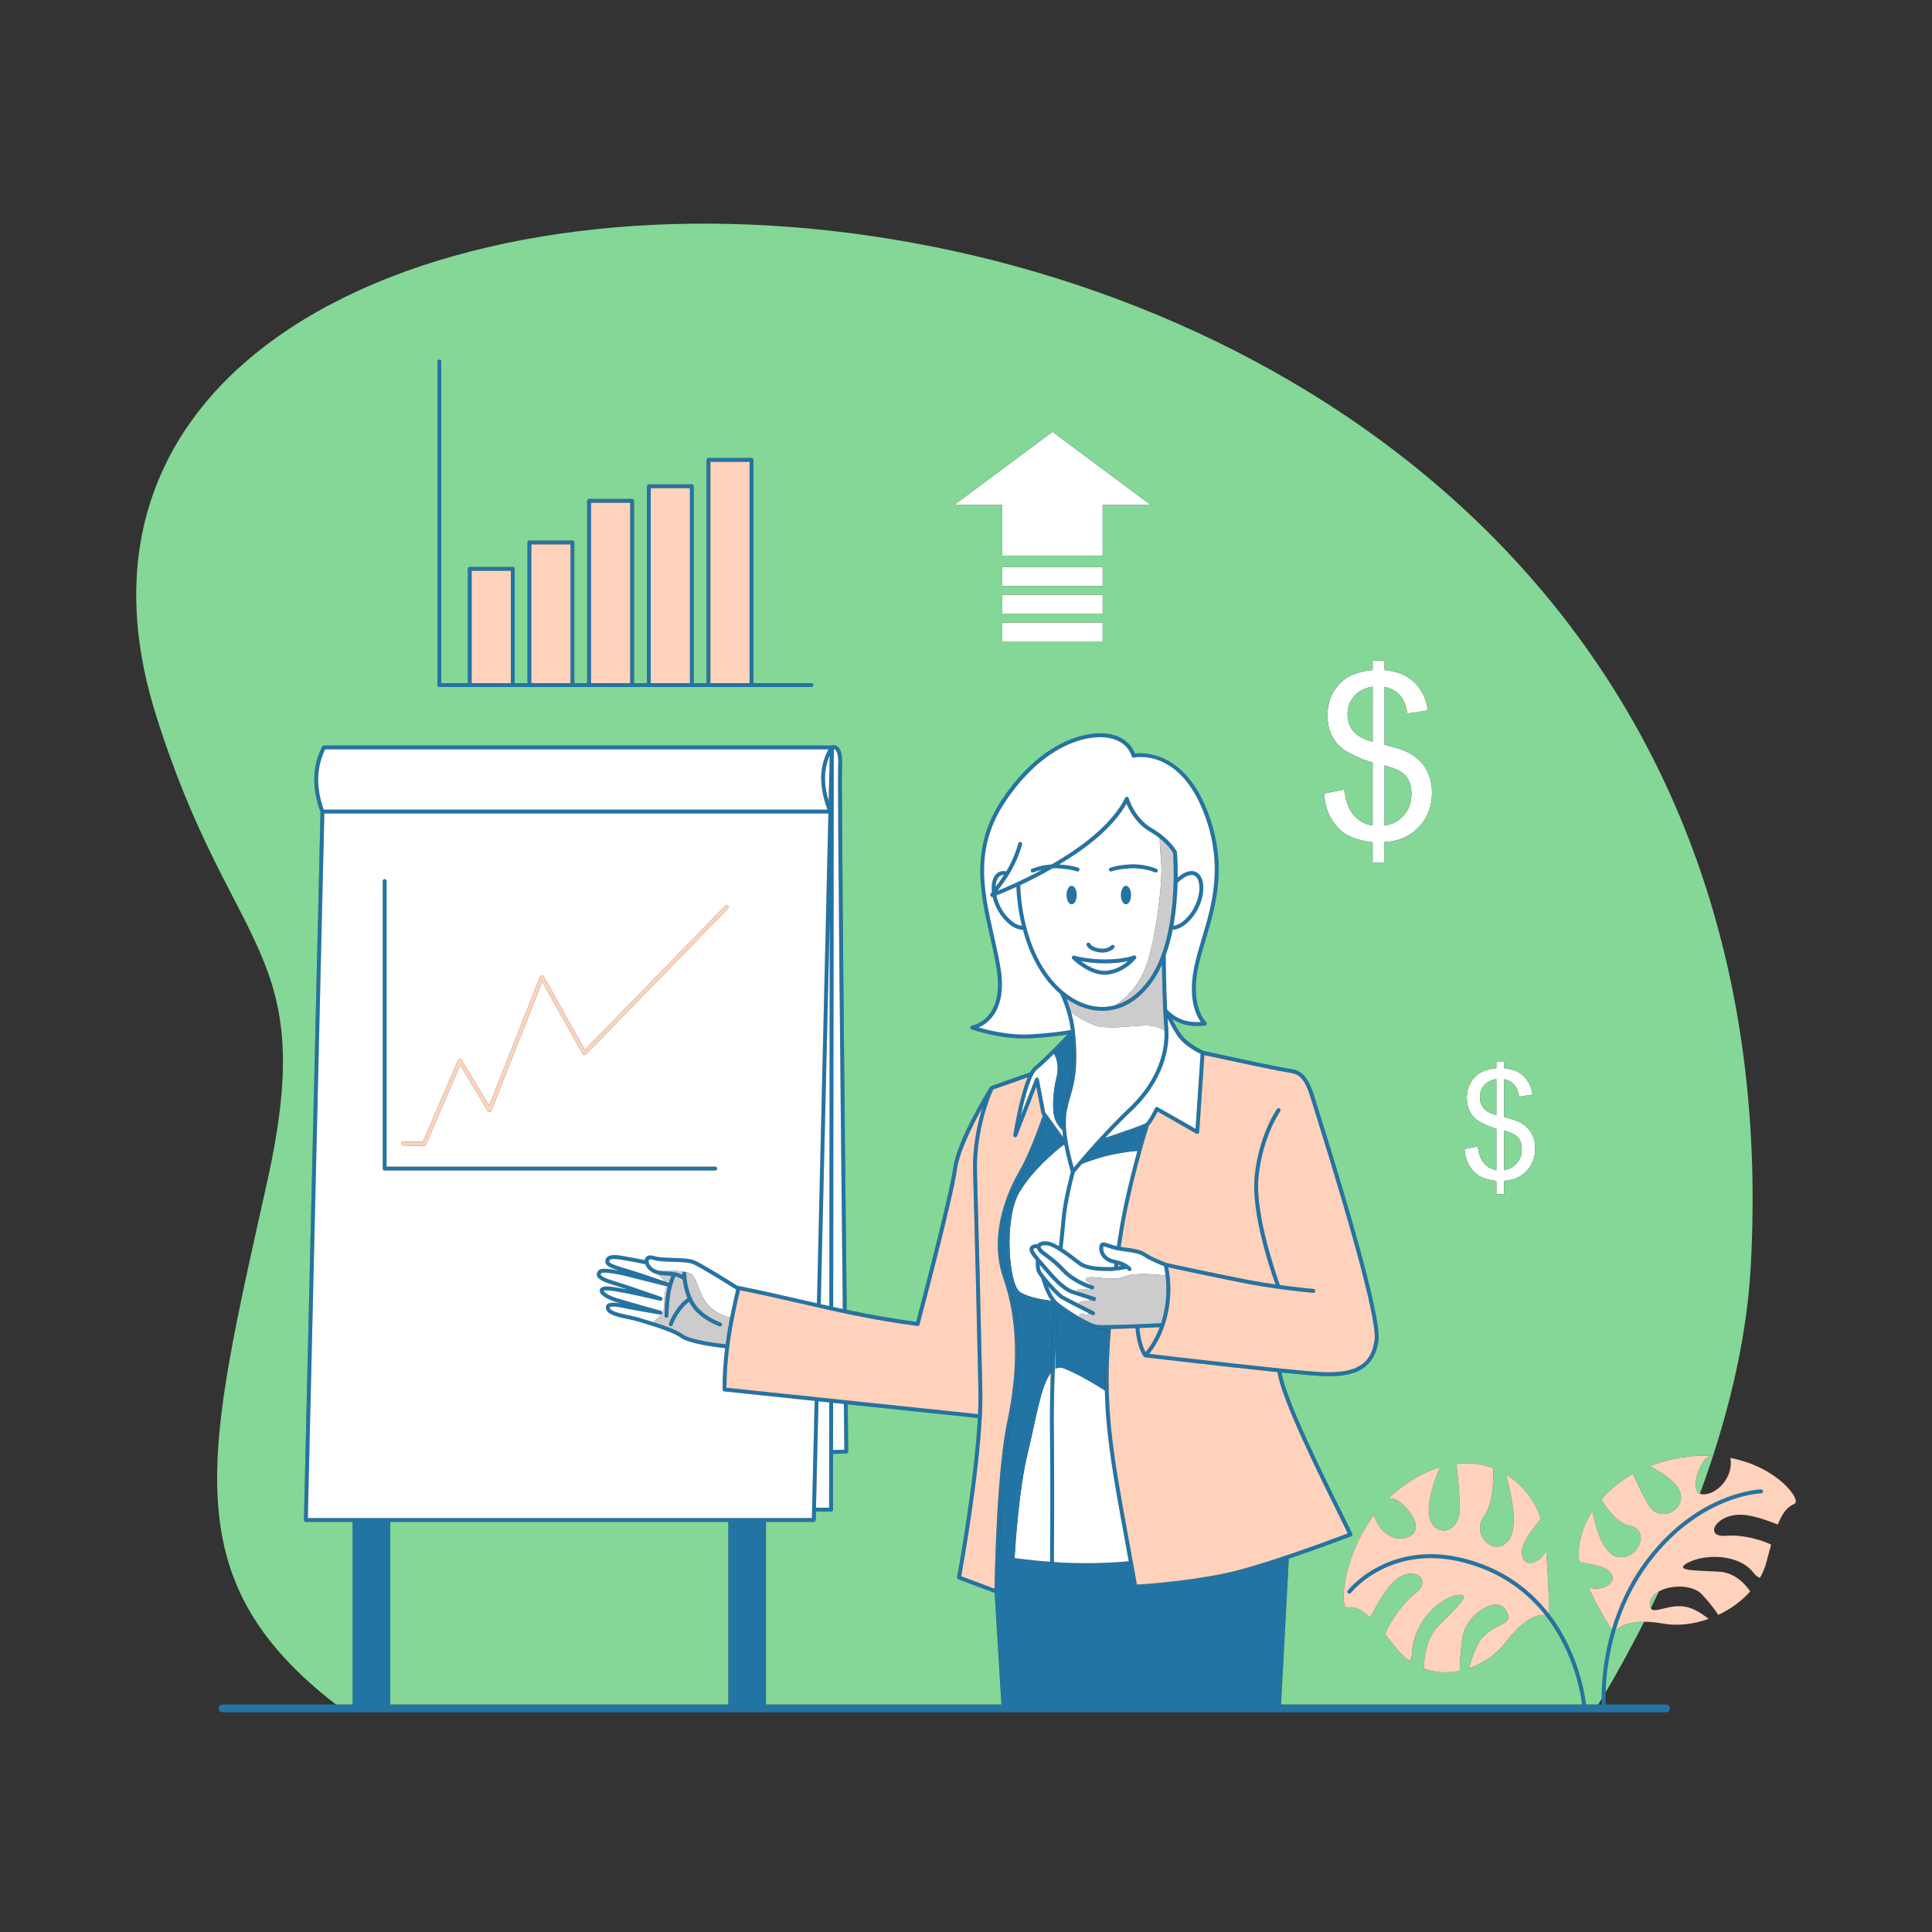
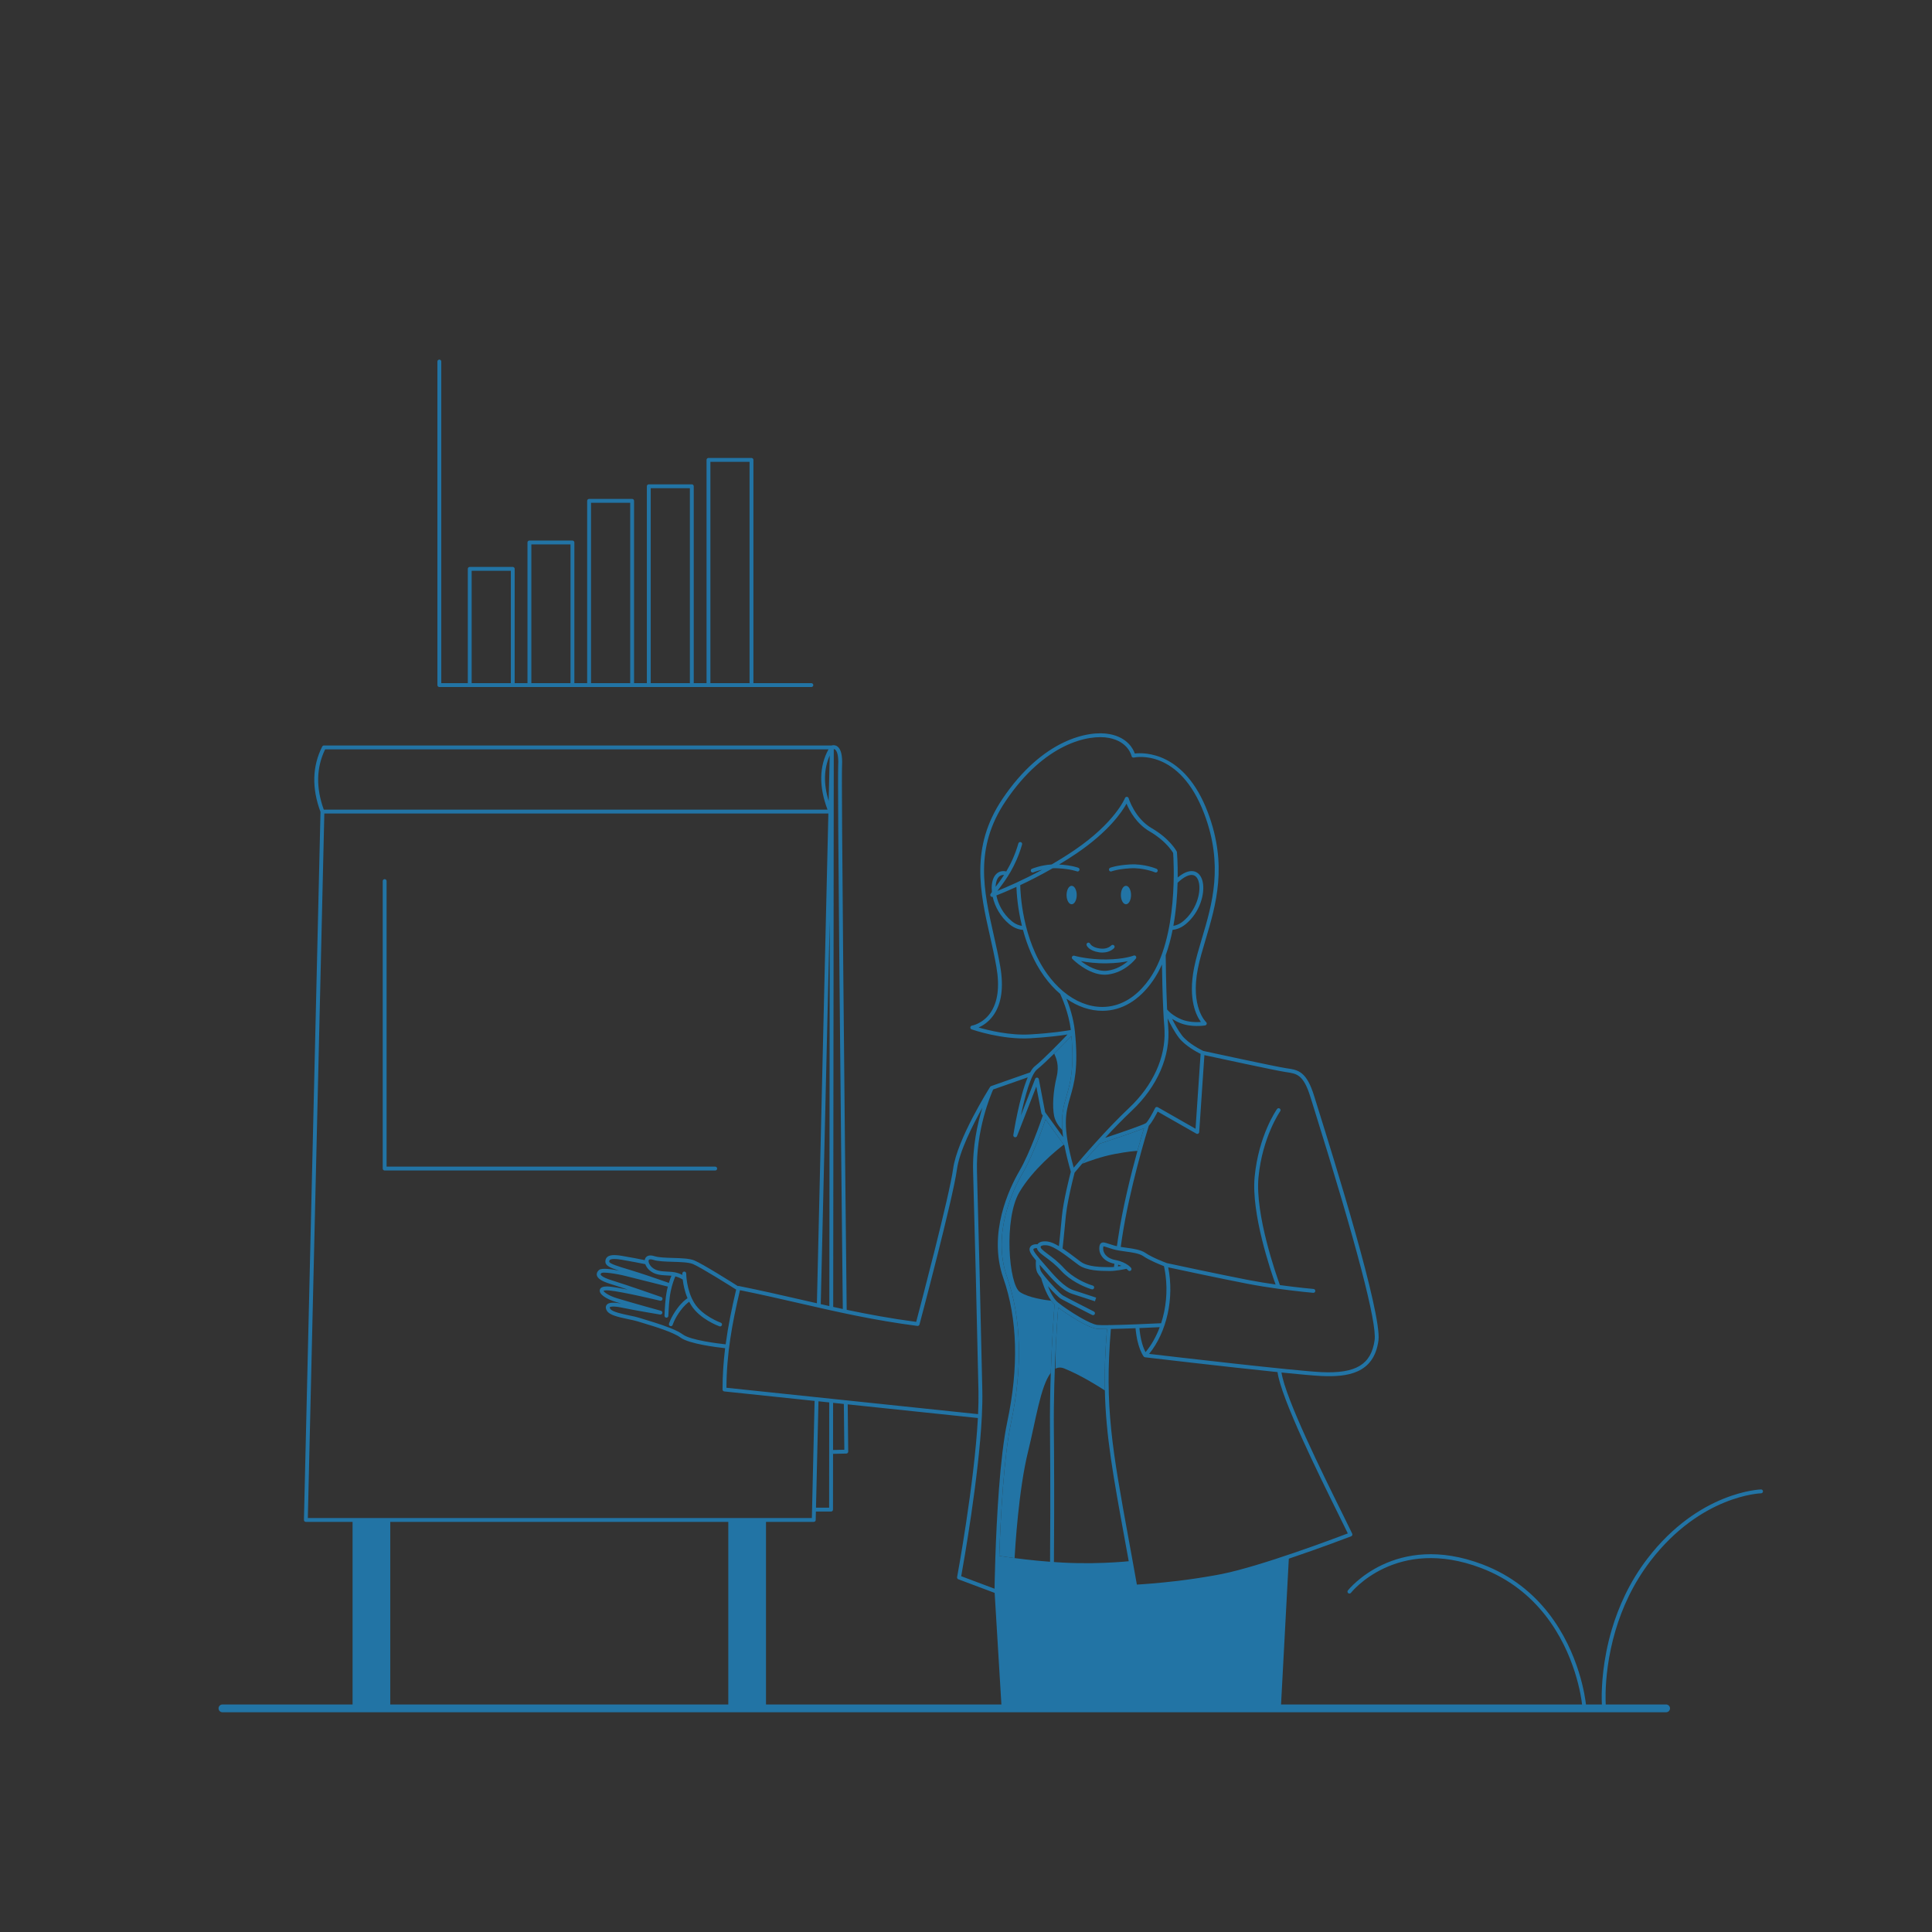
<svg xmlns="http://www.w3.org/2000/svg" version="1.1" id="Layer_1" x="0px" y="0px" viewBox="0 0 595.2 595.2" enable-background="new 0 0 595.2 595.2" xml:space="preserve">
  <rect x="0" y="0" width="595.2" height="595.2" fill="#333333" stroke="none" />
  <path id="color_x5F_1" fill="#2274a5" d="M135.351,211.656h9.361h13.256h5.131h13.256h5.131h13.256h5.131h13.256h5.131h13.256  h18.441c0.329,0,0.595-0.267,0.595-0.595s-0.267-0.595-0.595-0.595h-17.846v-68.783c0-0.329-0.267-0.595-0.595-0.595h-13.256  c-0.329,0-0.595,0.267-0.595,0.595v68.783h-3.94v-60.659c0-0.329-0.267-0.595-0.595-0.595h-13.256c-0.329,0-0.595,0.267-0.595,0.595  v60.659h-3.941v-56.168c0-0.329-0.267-0.595-0.595-0.595h-13.256c-0.329,0-0.595,0.267-0.595,0.595v56.168h-3.941v-43.34  c0-0.329-0.267-0.595-0.595-0.595h-13.256c-0.329,0-0.595,0.267-0.595,0.595v43.34h-3.941V175.25c0-0.329-0.267-0.595-0.595-0.595  h-13.256c-0.329,0-0.595,0.267-0.595,0.595v35.216h-8.17v-99.09c0-0.329-0.267-0.595-0.595-0.595s-0.595,0.267-0.595,0.595v99.685  C134.756,211.39,135.022,211.656,135.351,211.656z M218.856,142.278h12.066v68.188h-12.066V142.278z M200.469,150.402h12.066v60.063  h-12.066V150.402z M182.082,154.893h12.065v55.573h-12.065V154.893z M163.694,167.721h12.065v42.745h-12.065V167.721z   M145.307,175.845h12.065v34.621h-12.065V175.845z M542.535,458.858c-0.003,0-0.007,0-0.011,0.001  c-0.188,0.003-19.075,0.578-34.971,21.271c-5.564,7.242-8.948,14.936-11.005,21.887c-2.83,9.569-3.138,17.717-3.102,21.336  c0.008,0.845,0.034,1.442,0.051,1.752h-1.126h-3.777c-0.169-1.613-1.907-15.75-11.5-28.077c-4.686-6.021-11.24-11.609-20.409-15.088  c-26.938-10.222-41.298,7.856-41.44,8.041c-0.2,0.26-0.152,0.633,0.107,0.834c0.26,0.2,0.633,0.154,0.835-0.106  c0.137-0.177,13.987-17.554,40.076-7.655c8.846,3.357,15.203,8.726,19.766,14.528c9.344,11.883,11.152,25.563,11.367,27.524h-92.74  l2.396-44.918c10.079-3.389,19.05-6.84,19.203-6.898c0.155-0.06,0.277-0.182,0.339-0.335c0.062-0.154,0.056-0.326-0.015-0.476  c-0.655-1.381-1.714-3.521-3.021-6.165c-6.172-12.481-17.5-35.387-18.77-43.479c5.527,0.561,10.063,0.974,12.32,1.076  c7.902,0.354,16.155-0.658,17.552-10.904c1.14-8.352-13.855-56.317-18.783-72.08c-0.458-1.464-0.802-2.563-1.003-3.22  c-2.354-7.679-4.969-8.07-8.277-8.566l-0.539-0.082c-3.407-0.532-24.128-5.027-25.374-5.297c-0.539-0.26-4.596-2.269-6.518-4.738  c-1.136-1.461-2.271-3.541-3.076-5.146c0.655,0.428,1.436,0.861,2.376,1.254c3.517,1.472,7.63,0.809,7.802,0.779  c0.226-0.037,0.409-0.202,0.473-0.422c0.064-0.22-0.005-0.457-0.175-0.61c-0.049-0.044-4.893-4.554-2.529-16.487  c0.562-2.835,1.44-5.78,2.371-8.899c3.212-10.762,6.854-22.959,0.689-39.234c-7.117-18.793-19.702-18.447-22.491-18.119  c-0.477-1.375-2.219-4.914-7.725-5.973c-6.464-1.249-20.713,1.571-33.095,20.018c-9.963,14.841-6.835,28.72-3.81,42.141  c0.703,3.123,1.432,6.352,1.988,9.557c1.072,6.16,0.428,10.952-1.913,14.241c-2.331,3.275-5.592,3.841-5.624,3.846  c-0.269,0.044-0.475,0.265-0.498,0.535c-0.024,0.271,0.138,0.524,0.395,0.614c0.377,0.133,9.338,3.242,18.021,2.751  c5.568-0.318,9.436-0.835,11.523-1.17c-2.346,2.451-7.42,7.673-10.091,9.81c-0.493,0.395-0.969,1.046-1.424,1.872l-12.014,4.219  c-0.124,0.043-0.234,0.126-0.31,0.245c-0.414,0.653-10.155,16.118-11.394,25.201c-1.14,8.359-10.168,42.604-11.381,47.188  c-7.747-1.022-14.682-2.305-21.413-3.718c-0.643-60.444-1.686-162.729-1.429-167.565c0.17-3.202-0.329-5.229-1.482-6.025  c-0.653-0.451-1.364-0.394-1.768-0.263H99.798c-0.225,0-0.43,0.126-0.531,0.326c-3.07,6.067-3.249,12.841-0.529,20.135  l-5.104,218.122c-0.003,0.16,0.057,0.315,0.169,0.43c0.112,0.114,0.266,0.18,0.426,0.18h14.389v56.249h-5.134H68.529  c-0.663,0-1.2,0.537-1.2,1.2s0.537,1.2,1.2,1.2h444.756c0.663,0,1.2-0.537,1.2-1.2s-0.537-1.2-1.2-1.2h-18.594  c-0.026-0.425-0.089-1.748-0.04-3.759c0.101-4.12,0.684-11.105,3.06-19.092c2.023-6.799,5.345-14.317,10.785-21.399  c15.528-20.214,33.866-20.803,34.049-20.807c0.329-0.006,0.591-0.277,0.584-0.605C543.124,459.117,542.859,458.858,542.535,458.858z   M312.864,480.047c-0.103-0.013-0.199-0.026-0.299-0.04c-2.294-0.303-3.939-0.562-4.714-0.691  c0.409-11.859,1.381-30.454,3.618-40.983c3.63-17.079,3.207-32.218-1.255-44.996c-4.663-13.35,1.867-26.85,4.892-32.034  c2.974-5.099,5.976-13.456,7.008-16.446l5.609,7.774l0.215,0.299c0.429,2.279,1.063,4.925,1.959,8.056  c-0.326,1.243-2.329,9.021-2.762,13.84c-0.358,3.986-0.751,7.658-0.907,9.083c-1.239-0.735-2.417-1.284-3.398-1.416  c-1.553-0.21-2.702,0.091-3.194,0.827c-0.702-0.036-1.961,0.046-2.371,1.063c-0.376,0.927,0.365,2.096,1.884,3.918  c-0.061,0.685-0.156,2.529,0.418,3.739c0.172,0.363,0.612,0.989,1.202,1.739c0.204,0.749,1.278,4.463,3.07,6.939  c0.324,0.448,0.673,0.848,1.043,1.19c-0.133,1.635-0.79,10.087-1.163,21.039c-0.189,5.556-0.305,11.753-0.241,18.028  c0.174,17.085,0.06,34.686,0.022,39.508c-0.002,0.249-0.004,0.474-0.005,0.653c-1.367-0.105-2.636-0.213-3.824-0.322  C317.07,480.565,314.761,480.295,312.864,480.047z M331.145,317.732c-0.215-2.091-0.658-4.092-1.158-5.853  c-0.47-1.654-0.992-3.097-1.428-4.185c3.495,2.436,7.342,3.74,11.15,3.712c5.918-0.042,11.255-3.229,15.435-9.22  c1.084-1.555,2.019-3.252,2.825-5.045c0.051,3.36,0.165,8.99,0.399,13.944c-0.013,0.081-0.01,0.165,0.012,0.246  c0.09,1.856,0.197,3.61,0.325,5.104c0.03,0.352,0.04,0.706,0.055,1.06c0.34,8.293-3.571,16.901-10.865,23.779  c-7.179,6.77-14.777,15.672-17.114,18.456c-3.614-12.968-2.484-16.871-1.063-21.777C330.933,333.762,332.31,329.01,331.145,317.732z   M306.725,273.215c0.036-0.946,0.213-1.775,0.526-2.398c0.461-0.914,1.162-1.332,2.079-1.261c-0.912,1.415-1.792,2.582-2.533,3.563  C306.771,273.153,306.751,273.182,306.725,273.215z M314.31,272.691c2.903-1.361,6.352-3.105,9.994-5.198  c0.534-0.025,1.084-0.029,1.646,0.004c4.017,0.236,5.783,0.938,5.801,0.945c0.306,0.124,0.65-0.022,0.775-0.325  c0.125-0.304-0.02-0.65-0.322-0.776c-0.075-0.031-1.868-0.746-5.921-1.012c1.797-1.077,3.622-2.228,5.445-3.469  c9.837-6.699,13.914-12.717,15.326-15.275c0.877,2.106,3.017,6.18,7.157,8.583c1.178,0.683,2.19,1.394,3.053,2.086  c2.638,2.115,3.878,4.057,4.148,4.513c0.146,1.977,1.706,25.911-7.244,38.737c-3.019,4.327-6.655,7.1-10.664,8.186  c-1.235,0.335-2.504,0.515-3.803,0.523c-0.035,0.001-0.071,0.001-0.107,0.001c-4.171,0-8.355-1.699-12.063-4.807  c-0.045-0.054-0.098-0.098-0.156-0.132c-1.698-1.446-3.294-3.189-4.739-5.201C314.862,289.264,314.343,274.826,314.31,272.691z   M314.836,285.241c-0.655-0.083-1.846-0.384-3.158-1.472c-2.674-2.215-4.168-5.224-4.718-7.903c1.218-0.476,3.391-1.358,6.173-2.631  C313.193,275.06,313.48,279.718,314.836,285.241z M362.786,271.944c1.983-1.862,3.73-2.687,4.928-2.312  c1.105,0.348,1.517,1.658,1.664,2.408c0.641,3.269-0.989,8.549-4.827,11.729c-1.249,1.035-2.391,1.358-3.063,1.459  C362.347,280.475,362.686,275.806,362.786,271.944z M344.091,383.922c-0.345-0.074-0.679-0.156-0.99-0.251  c-0.54-0.164-0.999-0.316-1.391-0.446c-1.278-0.425-1.923-0.638-2.462-0.271c-0.466,0.313-0.542,0.903-0.576,1.432  c-0.13,1.983,1.266,4.266,4.654,4.943l-0.135,0.989c-0.417,0.039-0.824,0.066-1.182,0.053l-0.533-0.004  c-2.052-0.013-6.32-0.04-8.501-1.631c-0.454-0.331-0.976-0.729-1.541-1.16c-1.276-0.973-2.694-2.046-4.084-2.963  c0.063-0.57,0.543-4.907,0.971-9.677c0.016-0.18,0.04-0.375,0.06-0.564c0.155-1.414,0.428-3.049,0.747-4.687  c0.752-3.865,1.739-7.697,1.929-8.425c0.246-0.297,1.067-1.284,2.301-2.724c1.387-1.618,3.289-3.801,5.469-6.203  c2.191-0.716,10.304-3.386,13.609-4.753c-0.425,1.396-1.155,3.847-2.022,6.981c-1.937,6.999-4.555,17.402-5.99,27.085  C344.309,382.416,344.2,383.17,344.091,383.922z M359.09,392.956c0.632,4.976,0.127,10.109-1.375,14.7  c-0.147,0.007-3.459,0.169-7.353,0.321c-0.001,0-0.002,0-0.002,0c-0.001,0-0.002,0.001-0.003,0.001  c-2.866,0.112-6.037,0.219-8.491,0.256c-0.042-0.013-0.081-0.033-0.127-0.037c-0.096-0.01-0.185,0.009-0.269,0.043  c-1.574,0.019-2.808,0.006-3.394-0.059c-1.149-0.127-3.203-1.111-5.362-2.359c-2.587-1.495-5.323-3.368-6.836-4.613  c-1.297-1.066-2.334-3.19-3.026-4.961c1.579,1.769,3.285,3.48,4.077,3.931c1.122,0.638,6.041,3.15,8.342,4.323  c0.662,0.337,1.119,0.57,1.193,0.607c0.29,0.145,0.651,0.032,0.801-0.262c0.148-0.293,0.031-0.651-0.262-0.801  c-0.042-0.021-2.295-1.165-4.618-2.357c-2.071-1.063-4.198-2.164-4.868-2.545c-0.987-0.561-3.997-3.829-5.708-5.969  c-0.019-0.028-0.039-0.055-0.063-0.078c-0.551-0.694-0.958-1.262-1.102-1.565c-0.238-0.502-0.326-1.224-0.346-1.886  c0.143,0.164,0.289,0.332,0.439,0.506l0.758,0.873c2.542,2.939,5.705,6.596,8.901,7.609c2.019,0.641,4.363,1.412,5.741,1.868  c0.722,0.239,1.184,0.393,1.184,0.393l0.25-0.749l0.066-0.198l0.061-0.181c0,0-2.885-0.964-5.662-1.858  c-0.434-0.14-0.865-0.278-1.282-0.41c-2.875-0.912-5.917-4.428-8.36-7.253l-0.76-0.876c-1.551-1.785-3.482-4.008-3.267-4.54  c0.098-0.238,0.585-0.33,1.062-0.324c0.094,0.405,0.34,0.821,0.729,1.216c0.5,0.507,1.194,1.023,1.997,1.621  c1.359,1.012,3.05,2.271,4.784,4.177c2.725,2.994,6.81,4.851,8.949,5.544c0.157,0.051,0.306,0.097,0.441,0.135  c0.313,0.09,0.645-0.094,0.734-0.41c0.09-0.315-0.094-0.645-0.41-0.734c-0.096-0.027-0.222-0.072-0.33-0.106  c-1.982-0.624-5.9-2.37-8.503-5.229c-1.812-1.992-3.554-3.289-4.954-4.331c-0.764-0.568-1.424-1.06-1.86-1.502  c-0.337-0.342-0.493-0.683-0.4-0.87c0.101-0.201,0.658-0.529,2.065-0.342c2.037,0.274,5.506,2.918,8.039,4.849  c0.573,0.437,1.101,0.839,1.561,1.174c2.491,1.818,6.853,1.846,9.195,1.86l0.525,0.005c1.712,0.008,4.212-0.493,5.044-0.677  c0.327,0.26,0.479,0.443,0.481,0.447c0.202,0.26,0.576,0.306,0.836,0.104c0.259-0.202,0.306-0.576,0.104-0.836  c-0.025-0.031-0.306-0.383-0.906-0.821c-0.017-0.013-0.034-0.025-0.052-0.036c-0.762-0.545-2.011-1.21-3.869-1.562  c-2.926-0.555-3.86-2.349-3.771-3.717c0.02-0.292,0.05-0.437,0.071-0.505c0.236,0.01,0.829,0.206,1.404,0.396  c0.399,0.133,0.869,0.288,1.42,0.455c1.224,0.372,2.662,0.569,4.053,0.759c2.061,0.282,4.19,0.573,5.418,1.423  c1.832,1.269,5.119,2.596,6.366,3.078C358.803,391.022,358.967,391.986,359.09,392.956z M357.28,408.869  c-1.074,2.873-2.538,5.503-4.369,7.695c-0.268-0.497-0.646-1.331-1.03-2.612c-0.54-1.8-0.768-3.827-0.852-4.81  C353.837,409.03,356.255,408.918,357.28,408.869z M340.38,428.373c0.312,14.016,2.572,26.404,6.225,46.4  c0.363,1.986,0.741,4.057,1.13,6.203c-0.769,0.076-2.214,0.206-4.18,0.327c-3.879,0.24-9.72,0.44-16.102,0.095  c-0.758-0.041-1.496-0.089-2.229-0.138c-0.183-0.013-0.358-0.026-0.538-0.039c0.002-0.185,0.003-0.421,0.005-0.69  c0.033-4.289,0.13-18.994,0.023-34.376c-0.012-1.727-0.027-3.463-0.044-5.193c-0.1-9.741,0.235-19.29,0.604-26.533  c0.283-5.547,0.586-9.733,0.731-11.613c2.995,2.261,9.181,6.242,11.94,6.546c0.46,0.051,1.276,0.071,2.325,0.071  c0.243,0,0.503-0.001,0.769-0.004C340.457,416.463,340.251,422.561,340.38,428.373z M344.488,389.615  c0.371,0.112,0.71,0.234,1.007,0.363c-0.333,0.062-0.703,0.124-1.082,0.184L344.488,389.615z M412.493,466.841  c1.132,2.29,2.077,4.201,2.734,5.566c-3.987,1.518-26.772,10.095-38.832,12.507c-0.564,0.113-1.127,0.219-1.691,0.324  c-4.251,0.775-8.258,1.353-11.771,1.783c-6.212,0.745-11.131,1.061-12.691,1.149c-0.415-2.324-0.816-4.549-1.206-6.696l-0.014-0.076  c0,0,0,0,0,0c-0.431-2.376-0.847-4.655-1.246-6.838c-5.157-28.227-7.53-41.239-5.543-65.144c2.26-0.038,5.026-0.128,7.602-0.227  c0.084,1.012,0.318,3.153,0.904,5.105c0.772,2.576,1.537,3.524,1.646,3.65c0.008,0.01,0.018,0.02,0.026,0.029  c0.043,0.044,0.091,0.079,0.142,0.107c0.065,0.035,0.138,0.059,0.214,0.067c0.331,0.039,24.362,2.875,40.803,4.562  C394.666,430.792,406.224,454.164,412.493,466.841z M395.876,330.234l0.546,0.083c3.12,0.468,5.181,0.777,7.315,7.739  c0.202,0.657,0.546,1.759,1.005,3.226c13.168,42.119,19.473,66.196,18.74,71.564c-1.021,7.493-5.749,10.356-16.317,9.875  c-8.144-0.37-46.15-4.803-53.151-5.624c5.472-6.73,7.785-17.182,5.879-26.66c3.486,0.748,16.275,3.479,24.434,5.059  c3.157,0.611,6.44,1.123,9.421,1.535c0.028,0.006,0.057,0.01,0.085,0.011c5.943,0.818,10.662,1.236,10.732,1.242  c0.322,0.036,0.617-0.214,0.645-0.541c0.029-0.327-0.214-0.616-0.541-0.645c-0.069-0.006-4.601-0.407-10.363-1.193  c-0.999-2.74-7.711-21.711-6.596-33.26c1.194-12.37,6.633-20.226,6.688-20.304c0.189-0.269,0.125-0.641-0.144-0.829  c-0.269-0.188-0.64-0.127-0.829,0.144c-0.231,0.327-5.674,8.173-6.9,20.874c-1.092,11.311,4.903,28.9,6.445,33.189  c-2.702-0.385-5.609-0.849-8.416-1.392c-8.85-1.714-23.158-4.785-25.091-5.201c-0.355-0.133-4.519-1.702-6.558-3.114  c-1.462-1.013-3.735-1.323-5.935-1.623c-0.569-0.078-1.144-0.16-1.707-0.251c0.111-0.764,0.223-1.533,0.34-2.32  c2.332-15.737,7.814-33.406,8.328-35.043c0.887-0.855,2.141-3.201,2.712-4.323l11.909,6.792c0.18,0.101,0.396,0.104,0.576,0.007  s0.299-0.28,0.313-0.484l1.601-23.71C374.799,325.871,392.653,329.731,395.876,330.234z M363.229,319.753  c1.887,2.426,5.478,4.351,6.644,4.935l-1.557,23.052l-11.631-6.634c-0.143-0.081-0.313-0.102-0.471-0.051  c-0.157,0.048-0.287,0.159-0.359,0.308c-0.733,1.506-2.148,4.096-2.821,4.634c-0.648,0.496-7.343,2.809-12.561,4.539  c2.585-2.795,5.444-5.757,8.239-8.392c7.872-7.422,11.946-16.828,11.18-25.808c-0.067-0.785-0.126-1.659-0.182-2.565  C360.532,315.465,361.861,317.995,363.229,319.753z M317.278,318.681c-6.21,0.354-12.736-1.251-15.79-2.135  c1.303-0.574,3.059-1.668,4.517-3.705c2.548-3.559,3.267-8.66,2.136-15.162c-0.563-3.234-1.294-6.478-2.001-9.615  c-3.106-13.782-6.04-26.8,3.637-41.216c12.035-17.928,25.696-20.699,31.882-19.512c5.927,1.14,6.903,5.41,6.941,5.588  c0.032,0.156,0.126,0.292,0.259,0.379c0.133,0.086,0.295,0.116,0.452,0.083c0.57-0.127,14.06-2.816,21.675,17.294  c6.021,15.898,2.441,27.891-0.717,38.472c-0.939,3.146-1.826,6.118-2.398,9.008c-1.924,9.716,0.684,14.773,2.104,16.69  c-1.399,0.09-3.889,0.087-6.047-0.816c-2.661-1.113-4.003-2.594-4.371-3.048c-0.334-7.074-0.422-15.531-0.433-16.708  c0.912-2.529,1.607-5.18,2.135-7.827c0.767-0.057,2.355-0.356,4.054-1.764c4.336-3.593,5.934-9.315,5.235-12.875  c-0.342-1.743-1.221-2.92-2.476-3.314c-1.039-0.328-2.762-0.228-5.254,1.828c0.046-4.396-0.2-7.433-0.23-7.787  c-0.007-0.08-0.029-0.157-0.066-0.228c-0.084-0.159-2.126-3.931-7.713-7.172c-5.225-3.03-7.086-9.168-7.104-9.23  c-0.072-0.244-0.291-0.416-0.546-0.427c-0.261-0.005-0.487,0.141-0.58,0.378c-0.028,0.074-3.049,7.523-15.521,16.017  c-2.382,1.622-4.776,3.103-7.093,4.442c-3.347,0.206-5.927,1.279-6.055,1.334c-0.303,0.128-0.444,0.478-0.315,0.781  c0.096,0.227,0.316,0.363,0.548,0.363c0.078,0,0.156-0.015,0.232-0.047c0.019-0.008,1.085-0.449,2.697-0.811  c-6.004,3.264-11.184,5.477-13.793,6.523c0.15-0.201,0.308-0.409,0.47-0.624c2.057-2.723,5.163-6.838,7.13-13.674  c0.091-0.316-0.092-0.646-0.407-0.737c-0.318-0.089-0.646,0.092-0.737,0.408c-1.027,3.572-2.381,6.378-3.724,8.626  c-1.662-0.37-3.05,0.289-3.821,1.823c-0.598,1.191-0.792,2.781-0.608,4.513c-0.141,0.205-0.295,0.419-0.414,0.612  c-0.132,0.215-0.113,0.491,0.046,0.687c0.147,0.18,0.385,0.252,0.607,0.195c0.664,2.966,2.376,6.14,5.099,8.396  c1.85,1.534,3.562,1.751,4.231,1.774c1.249,4.647,3.264,9.784,6.519,14.312c1.502,2.089,3.163,3.902,4.934,5.411  c0.397,0.833,2.626,5.689,3.298,11.131C328.464,317.578,324.136,318.289,317.278,318.681z M319.522,329.44  c1.377-1.101,3.333-2.958,5.242-4.849c2.12-2.1,4.177-4.238,5.317-5.435c0.905,10.106-0.371,14.545-1.508,18.468  c-0.87,3.002-1.668,5.761-1.296,10.525c0.053,0.675,0.129,1.391,0.232,2.154l-5.534-7.671l-1.932-10.164  c-0.05-0.261-0.266-0.457-0.53-0.481c-0.279-0.034-0.513,0.13-0.609,0.377l-4.405,11.316  C315.701,337.958,317.561,331.009,319.522,329.44z M305.97,335.642l10.652-3.741c-2.596,6.045-4.352,17.189-4.442,17.778  c-0.047,0.3,0.14,0.587,0.434,0.666c0.296,0.077,0.599-0.076,0.709-0.359l5.939-15.259l1.568,8.257  c0.017,0.085,0.051,0.166,0.103,0.237l0.326,0.452c-0.604,1.782-3.966,11.519-7.183,17.031c-3.106,5.327-9.813,19.209-4.987,33.026  c4.39,12.569,4.799,27.493,1.216,44.355c-2.286,10.758-3.261,29.822-3.662,41.695c0,0.007-0.005,0.013-0.005,0.02l-0.013,0.544  c-0.142,4.32-0.207,7.624-0.232,9.099l-10.271-3.852c0.71-3.918,5.397-30.291,6.354-49.186c0.001-0.008,0.002-0.016,0.003-0.022  c0.003-0.03,0.004-0.06,0.003-0.088c0.14-2.789,0.197-5.413,0.147-7.776c-0.401-19.273-1.218-52.725-1.647-67.535  C300.609,348.155,305.223,337.31,305.97,335.642z M282.621,408.484c0.298,0.033,0.575-0.149,0.652-0.438  c0.421-1.582,10.318-38.846,11.544-47.839c0.742-5.443,4.8-13.519,7.823-18.944c-1.482,4.815-3.076,11.924-2.849,19.758  c0.43,14.808,1.245,48.254,1.647,67.525c0.045,2.174-0.001,4.572-0.119,7.118l-77.526-8.131c0.055-10.434,1.704-19.615,4.173-30.061  c6.426,1.295,12.459,2.679,18.299,4.02C257.986,404.182,269.055,406.722,282.621,408.484z M260.119,446.627l-3.477,0.078  l0.015-14.528l3.307,0.347C260.043,439.744,260.098,444.723,260.119,446.627z M252.152,431.705l3.315,0.348l-0.016,15.26  c0,0.006,0,0.012,0,0.018l-0.018,17.144h-4.048L252.152,431.705z M203.621,403.819c-0.09-0.024-9.069-2.492-13.591-3.877  c-2.817-0.862-4.037-1.998-4.098-2.249c0.002-0.003,0.305-0.271,1.719-0.143c4.025,0.366,15.604,3.138,15.72,3.166  c0.312,0.07,0.621-0.106,0.71-0.411c0.09-0.304-0.074-0.625-0.374-0.729c-0.104-0.037-10.448-3.669-15.266-5.151  c-3.094-0.951-3.379-1.673-3.405-1.809c-0.031-0.162,0.192-0.369,0.304-0.461c0.55-0.283,4.141,0.118,7.548,0.984  c2.453,0.623,10.55,2.648,12.324,3.092c0.222,0.056,0.351,0.088,0.351,0.088c0.062,0.016,0.125,0.021,0.186,0.017  c-0.095,0.371-0.188,0.765-0.273,1.177c-0.53,2.537-0.667,5.787-0.726,7.175c-0.013,0.298-0.02,0.5-0.028,0.575  c-0.048,0.32,0.17,0.621,0.491,0.675c0.326,0.056,0.631-0.164,0.685-0.488c0.011-0.064,0.025-0.318,0.042-0.712  c0.058-1.358,0.192-4.539,0.702-6.98c0.459-2.198,1.103-3.818,1.419-4.538c1.119,0.281,1.929,0.758,2.277,0.988  c0.17,1.462,0.563,3.593,1.47,5.733c-0.642,0.425-1.823,1.358-3.142,3.139c-1.91,2.578-2.543,4.632-2.569,4.719  c-0.095,0.314,0.083,0.646,0.397,0.741c0.316,0.098,0.646-0.082,0.743-0.396c0.006-0.02,0.609-1.956,2.387-4.354  c1.124-1.517,2.125-2.352,2.696-2.754c0.183,0.355,0.382,0.709,0.598,1.056c2.698,4.336,8.479,6.427,8.723,6.513  c0.311,0.11,0.65-0.052,0.76-0.361s-0.052-0.65-0.362-0.76c-0.056-0.021-5.631-2.034-8.111-6.021  c-2.494-4.009-2.529-9.08-2.529-9.131c0-0.16-0.065-0.304-0.168-0.41c-0.108-0.113-0.259-0.184-0.428-0.184h0  c-0.094,0-0.18,0.027-0.26,0.066c-0.197,0.097-0.335,0.295-0.335,0.529c0,0.034,0,0.186,0.011,0.433  c-0.585-0.299-1.396-0.627-2.378-0.812c-0.007-0.002-0.014-0.003-0.021-0.004c-0.286-0.053-0.586-0.094-0.899-0.118  c-0.422-0.032-0.839-0.054-1.248-0.074c-0.957-0.049-1.847-0.095-2.659-0.275c-0.796-0.176-1.517-0.48-2.149-1.044  c-0.925-0.824-1.204-1.895-0.989-2.269c0.147-0.255,0.681-0.271,1.392-0.041c1.457,0.47,3.664,0.534,6.001,0.603  c2.4,0.07,4.881,0.143,6.206,0.69c2.446,1.012,11.895,6.971,13.316,7.871c-0.691,2.928-1.313,5.761-1.859,8.549  c-0.547,2.794-1.009,5.554-1.376,8.318c-2.1-0.225-10.783-1.254-13.192-3.041c-1.861-1.381-5.672-2.72-8.896-3.737  c-0.978-0.308-1.904-0.588-2.702-0.829c-0.779-0.235-1.421-0.429-1.849-0.571c-0.723-0.241-1.797-0.465-2.934-0.702  c-2.145-0.447-5.385-1.123-5.963-2.042c-0.204-0.325-0.196-0.477-0.186-0.49c0.112-0.159,1.061-0.479,3.858,0.126  c3.435,0.742,11.59,2.096,11.672,2.109c0.201,0.034,0.391-0.046,0.523-0.185c0.036-0.038,0.067-0.079,0.092-0.126  c0.025-0.047,0.052-0.093,0.064-0.148C204.113,404.212,203.926,403.903,203.621,403.819z M187.692,388.682  c0-0.336,0.093-0.461,0.184-0.537c0.151-0.129,0.513-0.287,1.373-0.287c0.524,0,1.233,0.059,2.193,0.219  c2.984,0.497,6.296,1.168,7.356,1.386c0.228,0.655,0.668,1.32,1.275,1.862c0.814,0.726,1.716,1.104,2.673,1.315  c0.912,0.202,1.875,0.253,2.866,0.304c0.4,0.021,0.806,0.041,1.218,0.073c0.007,0,0.013,0.001,0.02,0.001  c-0.216,0.514-0.507,1.273-0.799,2.238c-0.043-0.031-0.091-0.056-0.144-0.074c-0.017-0.006-0.445-0.158-1.136-0.4  c-2.193-0.768-7.103-2.468-10.488-3.491l-0.667-0.2C190.704,390.212,187.692,389.305,187.692,388.682z M256.865,230.762  c0.123,0.012,0.264,0.053,0.404,0.154c0.353,0.253,1.153,1.245,0.956,4.971c-0.262,4.931,0.778,106.815,1.423,167.381  c-0.991-0.211-1.976-0.427-2.96-0.644L256.865,230.762z M255.497,402.364c-0.882-0.195-1.764-0.395-2.645-0.593l2.768-118.273  L255.497,402.364z M255.289,246.782c-1.604-5.287-1.495-9.916,0.328-14.026L255.289,246.782z M100.167,230.853h155.066  c-2.874,5.255-2.975,11.494-0.297,18.575H99.75C97.307,242.696,97.447,236.451,100.167,230.853z M94.838,467.664l5.079-217.046  h155.282l-3.531,150.886c-1.705-0.387-3.412-0.777-5.135-1.172c-6.019-1.382-12.242-2.81-18.895-4.141  c-0.107-0.022-0.21-0.004-0.307,0.03c-1.751-1.108-10.884-6.86-13.401-7.902c-1.526-0.632-4.119-0.707-6.626-0.78  c-2.151-0.063-4.375-0.128-5.671-0.546c-1.805-0.58-2.522,0.115-2.791,0.582c-0.109,0.191-0.177,0.407-0.206,0.639  c-1.352-0.275-4.307-0.863-7-1.312c-2.391-0.399-3.787-0.297-4.531,0.333c-0.401,0.34-0.605,0.827-0.605,1.446  c0,1.197,1.338,1.847,4.216,2.766c-2.234-0.437-5.297-0.877-6.098-0.238c-0.763,0.611-0.831,1.224-0.753,1.631  c0.197,1.032,1.539,1.897,4.224,2.724c1.425,0.438,3.339,1.066,5.328,1.734c-2.233-0.444-4.326-0.812-5.66-0.933  c-1.799-0.165-2.802,0.188-2.97,1.044c-0.278,1.417,2.257,2.865,4.893,3.672c0.518,0.158,1.093,0.331,1.707,0.513  c-3.702-0.707-4.319,0.17-4.528,0.468c-0.236,0.337-0.401,0.924,0.153,1.807c0.787,1.252,3.285,1.856,6.728,2.574  c1.102,0.23,2.143,0.447,2.8,0.666c0.435,0.146,1.088,0.343,1.882,0.582c3.136,0.945,8.973,2.706,11.232,4.383  c2.669,1.98,11.515,3.029,13.745,3.266c-0.506,4.136-0.799,8.316-0.799,12.73c0,0.305,0.23,0.561,0.533,0.592l27.829,2.919  l-0.844,36.084H235.39h-10.424H119.637h-10.424H94.838z M120.232,468.856h104.138v56.249H120.232V468.856z M235.985,525.105v-56.249  h14.716c0.323,0,0.587-0.259,0.595-0.582l0.061-2.608h4.671c0.329,0,0.595-0.267,0.595-0.595l0.018-17.175l4.093-0.092  c0.326-0.007,0.585-0.275,0.582-0.602c-0.004-0.324-0.063-5.708-0.159-14.553l40.105,4.206c-1.086,20.21-6.34,48.684-6.401,49.012  c-0.053,0.283,0.106,0.564,0.376,0.666l11.189,4.195l2.079,34.376H235.985z M117.908,360.007v-88.573  c0-0.329,0.267-0.595,0.595-0.595s0.595,0.267,0.595,0.595v0.518v87.46h100.553h0.685c0.329,0,0.595,0.267,0.595,0.596  s-0.267,0.596-0.595,0.596H118.503C118.174,360.603,117.908,360.336,117.908,360.007z M341.683,268.117  c-0.125-0.304,0.02-0.65,0.322-0.776c0.077-0.032,1.933-0.782,6.184-1.032c4.298-0.249,7.958,1.278,8.112,1.343  c0.303,0.128,0.443,0.478,0.315,0.78c-0.096,0.227-0.316,0.363-0.549,0.363c-0.077,0-0.155-0.015-0.23-0.047  c-0.036-0.015-3.566-1.487-7.578-1.251c-4.017,0.236-5.783,0.938-5.801,0.945C342.153,268.567,341.808,268.42,341.683,268.117z   M348.446,275.737c0,1.569-0.7,2.842-1.563,2.842s-1.563-1.272-1.563-2.842c0-1.569,0.7-2.842,1.563-2.842  S348.446,274.167,348.446,275.737z M328.582,275.737c0-1.569,0.7-2.842,1.563-2.842s1.563,1.272,1.563,2.842  c0,1.569-0.7,2.842-1.563,2.842S328.582,277.306,328.582,275.737z M334.754,291.197c-0.112-0.309,0.047-0.651,0.356-0.763  c0.306-0.114,0.65,0.047,0.763,0.356c0,0,0.061,0.114,0.209,0.273c0.311,0.335,1.042,0.887,2.656,1.133  c1.677,0.255,2.714-0.244,3.221-0.599c0.23-0.161,0.362-0.296,0.376-0.312c0.215-0.245,0.588-0.276,0.838-0.063  c0.247,0.212,0.28,0.583,0.07,0.833c-0.055,0.064-1.208,1.401-3.614,1.401c-0.333,0-0.688-0.025-1.07-0.083  C335.458,292.901,334.817,291.37,334.754,291.197z M330.292,294.705c-0.139,0.233-0.102,0.529,0.088,0.722  c0.208,0.21,4.865,4.861,9.932,4.861c0.312,0,0.626-0.018,0.939-0.056c5.378-0.64,8.548-4.751,8.681-4.926  c0.162-0.214,0.16-0.509-0.003-0.722c-0.163-0.213-0.448-0.289-0.698-0.188c-0.027,0.011-2.831,1.131-8.365,1.19  c-5.597,0.07-9.855-1.138-9.898-1.15C330.712,294.362,330.429,294.471,330.292,294.705z M340.879,296.776  c2.938-0.031,5.13-0.348,6.593-0.658c-1.345,1.155-3.535,2.595-6.361,2.931c-3.071,0.361-6.205-1.512-8.098-2.943  C334.854,296.444,337.634,296.817,340.879,296.776z" />
-   <path id="color_x5F_w" fill="#ffffff" d="M437.389,234.372c-1.207-1.219-2.765-2.25-4.687-3.094  c-1.008-0.433-3.058-1.054-6.163-1.851v-17.81c2.015,0.422,3.597,1.277,4.745,2.59c1.16,1.3,1.922,3.187,2.285,5.636l6.327-0.984  c-0.551-3.925-2.168-7.019-4.851-9.268c-2.097-1.769-4.933-2.836-8.507-3.175v-2.953h-3.656v2.953  c-4.089,0.41-7.183,1.535-9.257,3.363c-3.105,2.73-4.663,6.292-4.663,10.686c0,2.472,0.527,4.675,1.594,6.632  c1.066,1.945,2.578,3.468,4.546,4.558c2.648,1.488,5.237,2.566,7.78,3.222v19.415c-2.426-0.258-4.511-1.488-6.245-3.691  c-1.219-1.558-2.062-4.007-2.543-7.346l-6.187,1.195c0.234,3.211,1.043,5.917,2.449,8.143c1.406,2.214,3.07,3.831,5.003,4.827  c1.933,0.996,4.441,1.687,7.522,2.074v6.187l3.656,0v-6.257c4.312-0.211,7.827-1.734,10.545-4.593  c2.719-2.871,4.078-6.433,4.078-10.709c0-1.945-0.328-3.761-0.973-5.425C439.533,237.02,438.608,235.579,437.389,234.372z   M416.908,225.268c-1.172-1.418-1.758-3.187-1.758-5.296c0-2.132,0.691-3.972,2.074-5.53c1.371-1.57,3.269-2.531,5.659-2.894  l0,16.943C420.071,227.763,418.079,226.685,416.908,225.268z M432.491,251.162c-1.57,1.793-3.55,2.836-5.952,3.128v-18.478  c3.304,0.855,5.519,1.957,6.632,3.316c1.113,1.371,1.664,3.164,1.664,5.413C434.835,247.167,434.049,249.381,432.491,251.162z   M339.701,189.053h-30.93v-5.835h30.93V189.053z M308.772,191.777h30.93v5.835h-30.93V191.777z M339.701,180.494h-30.93v-5.835  h30.93V180.494z M308.772,155.595H293.89l30.346-22.565l30.346,22.565h-14.881v15.562h-30.93V155.595z M472.324,350.208  c-0.43-1.097-1.036-2.041-1.834-2.832c-0.79-0.798-1.811-1.473-3.069-2.026c-0.66-0.284-2.003-0.69-4.036-1.212v-11.664  c1.32,0.276,2.356,0.837,3.108,1.696c0.76,0.852,1.259,2.087,1.497,3.691l4.144-0.644c-0.361-2.571-1.42-4.597-3.177-6.07  c-1.374-1.159-3.231-1.857-5.571-2.08v-1.934h-2.394v1.934c-2.678,0.269-4.704,1.005-6.062,2.203  c-2.033,1.788-3.054,4.121-3.054,6.999c0,1.619,0.345,3.062,1.044,4.343c0.698,1.274,1.688,2.272,2.977,2.985  c1.734,0.974,3.43,1.681,5.095,2.11v12.715c-1.589-0.169-2.954-0.975-4.09-2.417c-0.798-1.021-1.35-2.624-1.665-4.811l-4.052,0.783  c0.154,2.103,0.683,3.875,1.604,5.333c0.921,1.45,2.011,2.509,3.277,3.161c1.266,0.652,2.908,1.105,4.927,1.358v4.052h2.394v-4.098  c2.824-0.138,5.126-1.136,6.906-3.008c1.78-1.88,2.67-4.213,2.67-7.014C472.961,352.487,472.746,351.298,472.324,350.208z   M460.99,343.524c-1.842-0.476-3.146-1.182-3.914-2.11c-0.768-0.929-1.151-2.087-1.151-3.469c0-1.396,0.453-2.601,1.358-3.622  c0.898-1.028,2.141-1.658,3.706-1.895V343.524z M467.282,358.373c-1.028,1.174-2.325,1.857-3.898,2.049v-12.102  c2.164,0.56,3.614,1.281,4.343,2.172c0.729,0.898,1.09,2.072,1.09,3.545C468.817,355.756,468.303,357.207,467.282,358.373z   M255.617,232.756l-0.328,14.026C253.685,241.496,253.793,236.867,255.617,232.756z M99.75,249.428  c-2.443-6.732-2.303-12.977,0.417-18.575h155.066c-2.874,5.255-2.975,11.494-0.297,18.575H99.75z M252.852,401.771l2.768-118.273  l-0.123,118.867C254.616,402.169,253.734,401.97,252.852,401.771z M252.152,431.705l3.315,0.348l-0.016,15.26  c0,0.006,0,0.012,0,0.018l-0.018,17.144h-4.048L252.152,431.705z M259.648,403.268c-0.991-0.211-1.976-0.427-2.96-0.644  l0.177-171.862c0.123,0.012,0.264,0.053,0.404,0.154c0.353,0.253,1.153,1.245,0.956,4.971  C257.963,240.819,259.003,342.702,259.648,403.268z M222.602,428.069c0-4.414,0.292-8.594,0.799-12.73  c-2.231-0.237-11.076-1.286-13.745-3.266c-2.26-1.677-8.097-3.438-11.232-4.383c-0.793-0.239-1.447-0.437-1.882-0.582  c-0.657-0.219-1.698-0.436-2.8-0.666c-3.443-0.718-5.941-1.322-6.728-2.574c-0.555-0.883-0.39-1.47-0.153-1.807  c0.209-0.298,0.826-1.175,4.528-0.468c-0.614-0.182-1.189-0.354-1.707-0.513c-2.635-0.807-5.17-2.255-4.893-3.672  c0.168-0.855,1.17-1.209,2.97-1.044c1.334,0.121,3.427,0.488,5.66,0.933c-1.989-0.668-3.902-1.296-5.328-1.734  c-2.685-0.826-4.027-1.691-4.224-2.724c-0.077-0.407-0.01-1.02,0.753-1.631c0.8-0.639,3.863-0.198,6.098,0.238  c-2.878-0.919-4.216-1.568-4.216-2.766c0-0.619,0.204-1.106,0.605-1.446c0.744-0.63,2.14-0.732,4.531-0.333  c2.692,0.448,5.647,1.036,7,1.312c0.029-0.231,0.097-0.447,0.206-0.639c0.269-0.467,0.985-1.162,2.791-0.582  c1.295,0.418,3.52,0.482,5.671,0.546c2.507,0.073,5.1,0.148,6.626,0.78c2.517,1.042,11.65,6.794,13.401,7.902  c0.097-0.034,0.2-0.052,0.307-0.03c6.653,1.331,12.876,2.759,18.895,4.141c1.723,0.395,3.431,0.785,5.135,1.172l3.531-150.886  H99.917l-5.079,217.046h14.375h10.424h105.329h10.424h14.729l0.844-36.084l-27.829-2.919  C222.832,428.63,222.602,428.374,222.602,428.069z M166.39,300.82c0.084-0.214,0.284-0.359,0.514-0.375  c0.224-0.018,0.447,0.103,0.56,0.303l7.925,14.152l4.79,8.554l40.745-41.835l2.457-2.523c0.23-0.235,0.606-0.24,0.842-0.011  s0.24,0.606,0.011,0.842l-43.758,44.928c-0.098,0.101-0.23,0.148-0.367,0.162c-0.046,0.005-0.09,0.02-0.137,0.013  c-0.186-0.024-0.35-0.135-0.442-0.299l-0.238-0.425l-4.871-8.698l-7.382-13.183l-10.291,26.1l-5.395,13.684  c-0.083,0.211-0.279,0.355-0.505,0.375c-0.224,0.01-0.443-0.094-0.559-0.287l-3.775-6.291l-4.753-7.922l-7.128,16.605l-3.412,7.949  c-0.094,0.22-0.309,0.361-0.547,0.361c-0.003,0-0.007,0-0.011-0.001l-6.435-0.117c-0.329-0.006-0.59-0.276-0.584-0.605  c0.006-0.325,0.271-0.585,0.595-0.585c0.003,0,0.007,0,0.011,0.001l0.783,0.014l5.252,0.095l2.46-5.732l8.38-19.523  c0.088-0.206,0.284-0.345,0.507-0.359c0.229-0.012,0.436,0.097,0.55,0.287l5.296,8.826l3.209,5.348l4.262-10.809l7.841-19.886  L166.39,300.82z M118.503,360.603c-0.329,0-0.595-0.267-0.595-0.596v-88.573c0-0.329,0.267-0.595,0.595-0.595  s0.595,0.267,0.595,0.595v0.518v87.46h100.553h0.685c0.329,0,0.595,0.267,0.595,0.596s-0.267,0.596-0.595,0.596H118.503z   M259.964,432.524c0.079,7.219,0.134,12.198,0.155,14.103l-3.477,0.078l0.015-14.528L259.964,432.524z M346.605,474.774  c0.363,1.986,0.741,4.057,1.13,6.203c-0.769,0.076-2.214,0.206-4.18,0.327c-3.879,0.24-9.72,0.44-16.102,0.095  c-0.758-0.041-1.496-0.089-2.229-0.138c-0.183-0.013-0.358-0.026-0.538-0.039c0.002-0.185,0.003-0.421,0.005-0.69  c0.033-4.289,0.13-18.994,0.023-34.376c-0.012-1.727-0.027-3.463-0.044-5.193c-0.1-9.741,0.235-19.29,0.604-26.533l-0.128,7.237  c0.795-0.43,1.682-0.49,2.688-0.087c5.193,2.08,10.749,5.613,12.546,6.793C340.693,442.389,342.953,454.778,346.605,474.774z   M369.872,324.688l-1.557,23.052l-11.631-6.634c-0.143-0.081-0.313-0.102-0.471-0.051c-0.157,0.048-0.287,0.159-0.359,0.308  c-0.733,1.506-2.148,4.096-2.821,4.634c-0.648,0.496-7.343,2.809-12.561,4.539c2.585-2.795,5.444-5.757,8.239-8.392  c7.872-7.422,11.946-16.828,11.18-25.808c-0.067-0.785-0.126-1.659-0.182-2.565c0.824,1.695,2.153,4.225,3.52,5.983  C365.115,322.179,368.706,324.104,369.872,324.688z M329.718,337.954c1.215-4.192,2.592-8.944,1.427-20.223  c-0.215-2.091-0.658-4.092-1.158-5.853c1.807,1.266,6.384,4.248,9.787,4.524c4.329,0.351,7.839-0.234,12.578-0.468  c3.325-0.164,5.439,0.907,6.409,1.562c0.34,8.293-3.571,16.901-10.865,23.779c-7.179,6.77-14.777,15.672-17.114,18.456  C327.166,346.764,328.296,342.86,329.718,337.954z M326.941,391.519c2.725,2.994,6.81,4.851,8.949,5.544  c-1.315,0.341-4.204-0.352-4.014,0.598c0.017,0.084,0.078,0.167,0.161,0.247c-0.434-0.14-0.865-0.278-1.282-0.41  c-2.875-0.912-5.917-4.428-8.36-7.253l-0.76-0.876c-1.551-1.785-3.482-4.008-3.267-4.54c0.098-0.238,0.585-0.33,1.062-0.324  c0.094,0.405,0.34,0.821,0.729,1.216c0.5,0.507,1.194,1.023,1.997,1.621C323.517,388.354,325.207,389.612,326.941,391.519z   M325.506,331.841c-1.053,4.329-1.345,9.068-0.76,11.935c0.399,1.954,1.727,3.552,2.533,4.373c0.053,0.675,0.129,1.391,0.232,2.154  l-5.534-7.671l-1.932-10.164c-0.05-0.261-0.266-0.457-0.53-0.481c-0.279-0.034-0.513,0.13-0.609,0.377l-4.405,11.316  c1.202-5.721,3.062-12.67,5.023-14.239c1.377-1.101,3.333-2.958,5.242-4.849C325.36,325.9,326.407,328.137,325.506,331.841z   M323.719,422.947c-0.189,5.556-0.305,11.753-0.241,18.028c0.174,17.085,0.06,34.686,0.022,39.508  c-0.002,0.249-0.004,0.474-0.005,0.653c-1.367-0.105-2.636-0.213-3.824-0.322c-2.602-0.248-4.911-0.519-6.808-0.766  c-0.103-0.013-0.199-0.026-0.299-0.04c0.171-3.115,1.26-21.121,4.138-32.739C319.032,437.865,320.555,426.999,323.719,422.947z   M336.138,400.501c-1.789,0.297-4.127,0.491-3.754,1.186c-2.071-1.063-4.198-2.164-4.868-2.545  c-0.987-0.561-3.997-3.829-5.708-5.969c-0.019-0.028-0.039-0.055-0.063-0.078c-0.551-0.694-0.958-1.262-1.102-1.565  c-0.238-0.502-0.326-1.224-0.346-1.886c0.143,0.164,0.289,0.332,0.439,0.506l0.758,0.873c2.542,2.939,5.705,6.596,8.901,7.609  C332.416,399.274,334.76,400.045,336.138,400.501z M332.713,405.821c-2.587-1.495-5.323-3.368-6.836-4.613  c-1.297-1.066-2.334-3.19-3.026-4.961c1.579,1.769,3.285,3.48,4.077,3.931c1.122,0.638,6.041,3.15,8.342,4.323  c0.103,0.526-0.266,0.8-1.112,0.473C332.564,404.356,332.282,404.825,332.713,405.821z M337.639,399.947  c0.054,0.069,0.04,0.135-0.066,0.198L337.639,399.947z M358.591,390.069c0.211,0.953,0.375,1.916,0.499,2.886  c-2.119-0.261-9.36-1.024-12.589,0.318c-3.803,1.58-9.886-0.41-11.583,0.409c-1.36,0.656,0.734,1.388,1.407,2.264  c-1.982-0.624-5.9-2.37-8.503-5.229c-1.812-1.992-3.554-3.289-4.954-4.331c-0.764-0.568-1.424-1.06-1.86-1.502  c-0.337-0.342-0.493-0.683-0.4-0.87c0.101-0.201,0.658-0.529,2.065-0.342c2.037,0.274,5.506,2.918,8.039,4.849  c0.573,0.437,1.101,0.839,1.561,1.174c2.491,1.818,6.853,1.846,9.195,1.86l0.525,0.005c1.712,0.008,4.212-0.493,5.044-0.677  c0.327,0.26,0.479,0.443,0.481,0.447c0.202,0.26,0.576,0.306,0.836,0.104c0.259-0.202,0.306-0.576,0.104-0.836  c-0.025-0.031-0.306-0.383-0.906-0.821c-0.017-0.013-0.034-0.025-0.052-0.036c-0.762-0.545-2.011-1.21-3.869-1.562  c-2.926-0.555-3.86-2.349-3.771-3.717c0.02-0.292,0.05-0.437,0.071-0.505c0.236,0.01,0.829,0.206,1.404,0.396  c0.399,0.133,0.869,0.288,1.42,0.455c1.224,0.372,2.662,0.569,4.053,0.759c2.061,0.282,4.19,0.573,5.418,1.423  C354.057,388.26,357.344,389.587,358.591,390.069z M370.985,250.68c6.021,15.898,2.441,27.891-0.717,38.472  c-0.939,3.146-1.826,6.118-2.398,9.008c-1.924,9.716,0.684,14.773,2.104,16.69c-1.399,0.09-3.889,0.087-6.047-0.816  c-2.661-1.113-4.003-2.594-4.371-3.048c-0.334-7.074-0.422-15.531-0.433-16.708c0.912-2.529,1.607-5.18,2.135-7.827  c0.767-0.057,2.355-0.356,4.054-1.764c4.336-3.593,5.934-9.315,5.235-12.875c-0.342-1.743-1.221-2.92-2.476-3.314  c-1.039-0.328-2.762-0.228-5.254,1.828c0.046-4.396-0.2-7.433-0.23-7.787c-0.007-0.08-0.029-0.157-0.066-0.228  c-0.084-0.159-2.126-3.931-7.713-7.172c-5.225-3.03-7.086-9.168-7.104-9.23c-0.072-0.244-0.291-0.416-0.546-0.427  c-0.261-0.005-0.487,0.141-0.58,0.378c-0.028,0.074-3.049,7.523-15.521,16.017c-2.382,1.622-4.776,3.103-7.093,4.442  c-3.347,0.206-5.927,1.279-6.055,1.334c-0.303,0.128-0.444,0.478-0.315,0.781c0.096,0.227,0.316,0.363,0.548,0.363  c0.078,0,0.156-0.015,0.232-0.047c0.019-0.008,1.085-0.449,2.697-0.811c-6.004,3.264-11.184,5.477-13.793,6.523  c0.15-0.201,0.308-0.409,0.47-0.624c2.057-2.723,5.163-6.838,7.13-13.674c0.091-0.316-0.092-0.646-0.407-0.737  c-0.318-0.089-0.646,0.092-0.737,0.408c-1.027,3.572-2.381,6.378-3.724,8.626c-1.662-0.37-3.05,0.289-3.821,1.823  c-0.598,1.191-0.792,2.781-0.608,4.513c-0.141,0.205-0.295,0.419-0.414,0.612c-0.132,0.215-0.113,0.491,0.046,0.687  c0.147,0.18,0.385,0.252,0.607,0.195c0.664,2.966,2.376,6.14,5.099,8.396c1.85,1.534,3.562,1.751,4.231,1.774  c1.249,4.647,3.264,9.784,6.519,14.312c1.502,2.089,3.163,3.902,4.934,5.411c0.397,0.833,2.626,5.689,3.298,11.131  c-1.436,0.265-5.764,0.976-12.621,1.367c-6.21,0.354-12.736-1.251-15.79-2.135c1.303-0.574,3.059-1.668,4.517-3.705  c2.548-3.559,3.267-8.66,2.136-15.162c-0.563-3.234-1.294-6.478-2.001-9.615c-3.106-13.782-6.04-26.8,3.637-41.216  c12.035-17.928,25.696-20.699,31.882-19.512c5.927,1.14,6.903,5.41,6.941,5.588c0.032,0.156,0.126,0.292,0.259,0.379  c0.133,0.086,0.295,0.116,0.452,0.083C349.881,233.259,363.37,230.569,370.985,250.68z M338.672,384.385  c-0.13,1.983,1.266,4.266,4.654,4.943l-0.135,0.989c-0.417,0.039-0.824,0.066-1.182,0.053l-0.533-0.004  c-2.052-0.013-6.32-0.04-8.501-1.631c-0.454-0.331-0.976-0.729-1.541-1.16c-1.276-0.973-2.694-2.046-4.084-2.963  c0.063-0.57,0.543-4.907,0.971-9.677c0.016-0.18,0.04-0.375,0.06-0.564c0.155-1.414,0.428-3.049,0.747-4.687  c0.752-3.865,1.739-7.697,1.929-8.425c0.246-0.297,1.067-1.284,2.301-2.724c1.945-0.765,5.982-2.239,9.991-2.998  c4.074-0.772,6.211-0.941,7.065-0.977c-1.937,6.999-4.555,17.402-5.99,27.085c-0.115,0.772-0.224,1.527-0.333,2.278  c-0.345-0.074-0.679-0.156-0.99-0.251c-0.54-0.164-0.999-0.316-1.391-0.446c-1.278-0.425-1.923-0.638-2.462-0.271  C338.782,383.267,338.706,383.857,338.672,384.385z M320.77,393.779c0.204,0.749,1.278,4.463,3.07,6.939  c-1.921-0.205-6.854-0.883-9.594-2.648c-3.452-2.223-5.089-22.523-0.175-30.83c4.14-6.998,11.447-12.913,13.653-14.608l0.215,0.299  c0.429,2.279,1.063,4.925,1.959,8.056c-0.326,1.243-2.329,9.021-2.762,13.84c-0.358,3.986-0.751,7.658-0.907,9.083  c-1.239-0.735-2.417-1.284-3.398-1.416c-1.553-0.21-2.702,0.091-3.194,0.827c-0.702-0.036-1.961,0.046-2.371,1.063  c-0.376,0.927,0.365,2.096,1.884,3.918c-0.061,0.685-0.156,2.529,0.418,3.739C319.739,392.403,320.18,393.029,320.77,393.779z   M327.374,305.277c0.059,0.034,0.111,0.078,0.156,0.132c3.707,3.107,7.892,4.807,12.063,4.807c0.036,0,0.072,0,0.107-0.001  c1.299-0.009,2.568-0.189,3.803-0.523c2.183-1.308,6.289-4.418,8.937-10.458c3.744-8.541,5.733-27.904,5.324-32.994  c-0.298-3.701-0.443-6.647-0.5-7.985c-0.863-0.692-1.875-1.403-3.053-2.086c-4.141-2.402-6.28-6.476-7.157-8.583  c-1.412,2.558-5.489,8.576-15.326,15.275c-1.822,1.241-3.647,2.391-5.445,3.469c4.054,0.266,5.846,0.981,5.921,1.012  c0.303,0.125,0.447,0.472,0.322,0.776c-0.125,0.303-0.47,0.449-0.775,0.325c-0.018-0.007-1.784-0.708-5.801-0.945  c-0.561-0.033-1.111-0.03-1.646-0.004c-3.642,2.092-7.091,3.836-9.994,5.198c0.033,2.135,0.553,16.573,8.325,27.385  C324.08,302.088,325.676,303.831,327.374,305.277z M342.005,267.341c0.077-0.032,1.933-0.782,6.184-1.032  c4.298-0.249,7.958,1.278,8.112,1.343c0.303,0.128,0.443,0.478,0.315,0.78c-0.096,0.227-0.316,0.363-0.549,0.363  c-0.077,0-0.155-0.015-0.23-0.047c-0.036-0.015-3.566-1.487-7.578-1.251c-4.017,0.236-5.783,0.938-5.801,0.945  c-0.305,0.124-0.65-0.022-0.775-0.325C341.558,267.814,341.702,267.467,342.005,267.341z M348.446,275.737  c0,1.569-0.7,2.842-1.563,2.842s-1.563-1.272-1.563-2.842c0-1.569,0.7-2.842,1.563-2.842S348.446,274.167,348.446,275.737z   M335.11,290.434c0.306-0.114,0.65,0.047,0.763,0.356c0,0,0.061,0.114,0.209,0.273c0.311,0.335,1.042,0.887,2.656,1.133  c1.677,0.255,2.714-0.244,3.221-0.599c0.23-0.161,0.362-0.296,0.376-0.312c0.215-0.245,0.588-0.276,0.838-0.063  c0.247,0.212,0.28,0.583,0.07,0.833c-0.055,0.064-1.208,1.401-3.614,1.401c-0.333,0-0.688-0.025-1.07-0.083  c-3.101-0.472-3.741-2.003-3.805-2.176C334.642,290.888,334.801,290.546,335.11,290.434z M340.865,295.586  c5.534-0.06,8.338-1.179,8.365-1.19c0.25-0.101,0.535-0.024,0.698,0.188c0.163,0.212,0.165,0.508,0.003,0.722  c-0.133,0.175-3.303,4.286-8.681,4.926c-0.313,0.038-0.628,0.056-0.939,0.056c-5.066,0-9.724-4.651-9.932-4.861  c-0.189-0.192-0.227-0.489-0.088-0.722c0.137-0.233,0.42-0.343,0.675-0.269C331.01,294.448,335.269,295.656,340.865,295.586z   M330.145,272.895c0.863,0,1.563,1.272,1.563,2.842c0,1.569-0.7,2.842-1.563,2.842s-1.563-1.272-1.563-2.842  C328.582,274.167,329.281,272.895,330.145,272.895z M364.552,283.769c-1.249,1.035-2.391,1.358-3.063,1.459  c0.858-4.752,1.197-9.422,1.297-13.284c1.983-1.862,3.73-2.687,4.928-2.312c1.105,0.348,1.517,1.658,1.664,2.408  C370.02,275.309,368.39,280.589,364.552,283.769z M309.33,269.556c-0.912,1.415-1.792,2.582-2.533,3.563  c-0.026,0.034-0.046,0.062-0.072,0.096c0.036-0.946,0.213-1.775,0.526-2.398C307.711,269.903,308.413,269.486,309.33,269.556z   M313.133,273.236c0.06,1.824,0.348,6.482,1.703,12.005c-0.655-0.083-1.846-0.384-3.158-1.472c-2.674-2.215-4.168-5.224-4.718-7.903  C308.178,275.391,310.351,274.509,313.133,273.236z M204.045,404.522c0.068-0.31-0.119-0.618-0.424-0.702  c-0.09-0.024-9.069-2.492-13.591-3.877c-2.817-0.862-4.037-1.998-4.098-2.249c0.002-0.003,0.305-0.271,1.719-0.143  c4.025,0.366,15.604,3.138,15.72,3.166c0.312,0.07,0.621-0.106,0.71-0.411c0.09-0.304-0.074-0.625-0.374-0.729  c-0.104-0.037-10.448-3.669-15.266-5.151c-3.094-0.951-3.379-1.673-3.405-1.809c-0.031-0.162,0.192-0.369,0.304-0.461  c0.55-0.283,4.141,0.118,7.548,0.984c2.453,0.623,10.55,2.648,12.324,3.092c0.02,0.36-0.018,0.741-0.138,1.15  c-0.702,2.398-0.176,4.622-0.76,6.611c-0.069,0.236-0.188,0.461-0.334,0.677C204.006,404.622,204.033,404.576,204.045,404.522z   M194.283,391.291l-0.667-0.2c-2.912-0.879-5.924-1.786-5.924-2.409c0-0.336,0.093-0.461,0.184-0.537  c0.151-0.129,0.513-0.287,1.373-0.287c0.524,0,1.233,0.059,2.193,0.219c2.984,0.497,6.296,1.168,7.356,1.386  c0.228,0.655,0.668,1.32,1.275,1.862c0.814,0.726,1.716,1.104,2.673,1.315c0.789,0.628,1.559,1.321,2.026,2.142  C202.579,394.014,197.669,392.314,194.283,391.291z M210.543,391.801c-2.373-0.369-5.814-0.54-7.529-0.321  c-0.796-0.176-1.517-0.48-2.149-1.044c-0.925-0.824-1.204-1.895-0.989-2.269c0.147-0.255,0.681-0.271,1.392-0.041  c1.457,0.47,3.664,0.534,6.001,0.603c2.4,0.07,4.881,0.143,6.206,0.69c2.446,1.012,11.895,6.971,13.316,7.871  c-0.691,2.928-1.313,5.761-1.859,8.549c-1.054-0.151-3.561-0.762-6.227-3.251c-3.51-3.276-3.861-9.36-6.084-10.296  c-0.321-0.135-0.806-0.26-1.391-0.372c-0.108-0.113-0.259-0.184-0.428-0.184h0C210.708,391.735,210.622,391.762,210.543,391.801z   M203.366,404.981c0.201,0.034,0.391-0.046,0.523-0.185c-0.806,1.084-2.318,1.921-2.42,2.584c-0.978-0.308-1.904-0.588-2.702-0.829  c-0.779-0.235-1.421-0.429-1.849-0.571c-0.723-0.241-1.797-0.465-2.934-0.702c-2.145-0.447-5.385-1.123-5.963-2.042  c-0.204-0.325-0.196-0.477-0.186-0.49c0.112-0.159,1.061-0.479,3.858,0.126C195.128,403.613,203.284,404.967,203.366,404.981z   M333.013,296.107c1.841,0.337,4.621,0.709,7.866,0.669c2.938-0.031,5.13-0.348,6.593-0.658c-1.345,1.155-3.535,2.595-6.361,2.931  C338.039,299.411,334.905,297.538,333.013,296.107z" />
  <path id="color_x5F_3" fill="#2274a5" d="M325.506,331.841c0.901-3.704-0.146-5.941-0.741-7.25c2.12-2.1,4.177-4.238,5.317-5.435  c0.905,10.106-0.371,14.545-1.508,18.468c-0.87,3.002-1.668,5.761-1.296,10.525c-0.806-0.821-2.134-2.419-2.533-4.373  C324.161,340.909,324.453,336.17,325.506,331.841z M314.245,398.071c-3.452-2.223-5.089-22.523-0.175-30.83  c4.14-6.998,11.447-12.913,13.653-14.608l-5.609-7.774c-1.033,2.99-4.034,11.347-7.008,16.446  c-3.024,5.185-9.555,18.685-4.892,32.034c4.462,12.778,4.885,27.917,1.255,44.996c-2.237,10.529-3.21,29.124-3.618,40.983  c0.775,0.128,2.42,0.388,4.714,0.691c0.171-3.115,1.26-21.121,4.138-32.739c2.329-9.404,3.853-20.27,7.017-24.322  c0.373-10.952,1.03-19.404,1.163-21.039c-0.37-0.342-0.719-0.742-1.043-1.19C321.919,400.513,316.986,399.836,314.245,398.071z   M340.27,409.435c-1.049,0-1.865-0.021-2.325-0.071c-2.759-0.304-8.945-4.285-11.94-6.546c-0.145,1.88-0.448,6.066-0.731,11.613  l-0.128,7.237c0.795-0.43,1.682-0.49,2.688-0.087c5.193,2.08,10.749,5.613,12.546,6.793c-0.129-5.813,0.077-11.91,0.658-18.942  C340.772,409.433,340.513,409.435,340.27,409.435z M338.827,352.331c-2.18,2.402-4.082,4.585-5.469,6.203  c1.945-0.765,5.982-2.239,9.991-2.998c4.074-0.772,6.211-0.941,7.065-0.977c0.867-3.134,1.597-5.585,2.022-6.981  C349.13,348.944,341.018,351.615,338.827,352.331z" />
-   <path id="color_x5F_4" fill="#84d797" d="M457.284,334.324c0.898-1.028,2.141-1.658,3.706-1.895v11.096  c-1.842-0.476-3.146-1.182-3.914-2.11c-0.768-0.929-1.151-2.087-1.151-3.469C455.925,336.549,456.378,335.344,457.284,334.324z   M463.384,348.321v12.102c1.573-0.192,2.87-0.875,3.898-2.049c1.021-1.167,1.535-2.617,1.535-4.336c0-1.473-0.361-2.648-1.09-3.545  C466.998,349.602,465.548,348.881,463.384,348.321z M426.539,235.813v18.478c2.402-0.293,4.382-1.336,5.952-3.128  c1.558-1.781,2.343-3.996,2.343-6.62c0-2.25-0.551-4.042-1.664-5.413C432.058,237.77,429.843,236.668,426.539,235.813z   M539.354,390.308c-1.341,24.286-7.849,48.624-15.648,69.862c-3.122-1.428-0.083-9.688,2.224-11.088  c0.367-0.222,0.676-0.431,0.938-0.625c-2.867-0.101-5.943,0.081-9.22,0.636c-3.417,0.579-6.566,1.464-9.445,2.589  c3.304,1.63,7.674,4.296,9.206,7.55c2.583,5.488-5.915,10.401-9.463,4.51c-2.229-3.701-3.879-7.431-4.798-9.693  c-3.957,2.188-7.241,4.87-9.824,7.814c1.648,2.885,4.834,7.411,8.979,8.263c6.177,1.269,2.387,10.442-3.636,9.588  c-5.537-0.785-7.444-11.573-8.136-14.154c-3.305,5.127-4.681,10.701-4.011,15.68c3.721,0.732,8.347,1.23,9.788,3.458  c2.175,3.365-3.681,5.855-7.057,4.164c3.719,7.653,6.224,11.594,7.298,13.156c-2.83,9.569-3.138,17.717-3.102,21.336  c-0.428,0.706-0.791,1.295-1.075,1.752h-3.777c-0.169-1.613-1.907-15.75-11.5-28.077c0.073-2.025,0.142-7.954-0.793-19.316  c-1.769,4.126-7.48,5.605-7.449,0.566c0.02-3.337,3.33-7.087,5.831-10.448c-1.911-5.678-5.685-10.551-10.721-13.611  c0.727,3.183,4.519,15.805,0.65,20.49c-4.209,5.096-11.59-1.859-7.465-7.497c2.768-3.784,3.01-10.744,2.869-14.913  c-3.418-1.279-7.247-1.795-11.352-1.324c0.397,3.008,0.947,8.062,1.039,13.491c0.146,8.642-8.773,9.429-9.464,1.883  c-0.41-4.475,1.648-10.314,3.39-14.326c-2.759,0.831-5.609,2.103-8.515,3.88c-2.787,1.705-5.238,3.661-7.391,5.767  c0.296,0.021,0.635,0.023,1.025,0c2.712-0.16,10.192,7.823,6.297,11.104c-3.63,3.057-10.022,0.266-11.744-6.057  c-9.929,13.234-10.565,29.081-8.268,28.59c1.892-0.405,3.647-0.164,7.041,3.093c1.398-2.578,3.08-6.054,5.773-9.47  c6.366-8.075,14.113-2.597,8.26,1.872c-4.177,3.189-7.842,8.905-9.442,12.646c1.015,1.218,2.128,2.604,3.359,4.182  c1.297,1.664,2.737,3.029,4.275,4.121c0.388-0.663,0.66-1.664,0.761-3.099c0.67-9.516,8.973-16.606,13.987-17.258  c5.015-0.652-0.984,4.407-6.114,9.7c-3.251,3.355-4.211,8.86-4.309,12.941c3.559,1.311,7.389,1.48,11.083,0.718  c0.02-1.981,0.165-5.494,0.795-10.101c1.005-7.349,10.669-13.331,13.422-8.604s-2.534,3.619-6.847,8.038  c-2.231,2.285-3.635,6.414-4.472,9.869c4.473-1.545,8.567-4.444,11.497-8.293c5.87-7.713,10.088-8.311,11.925-8.081  c9.344,11.883,11.152,25.563,11.367,27.524h-92.74l2.396-44.918c10.079-3.389,19.05-6.84,19.203-6.898  c0.155-0.06,0.277-0.182,0.339-0.335c0.062-0.154,0.056-0.326-0.015-0.476c-0.655-1.381-1.714-3.521-3.021-6.165  c-6.172-12.481-17.5-35.387-18.77-43.479c5.527,0.561,10.063,0.974,12.32,1.076c7.902,0.354,16.155-0.658,17.552-10.904  c1.14-8.352-13.855-56.317-18.783-72.08c-0.458-1.464-0.802-2.563-1.003-3.22c-2.354-7.679-4.969-8.07-8.277-8.566l-0.539-0.082  c-3.407-0.532-24.128-5.027-25.374-5.297c-0.539-0.26-4.596-2.269-6.518-4.738c-1.136-1.461-2.271-3.541-3.076-5.146  c0.655,0.428,1.436,0.861,2.376,1.254c3.517,1.472,7.63,0.809,7.802,0.779c0.226-0.037,0.409-0.202,0.473-0.422  c0.064-0.22-0.005-0.457-0.175-0.61c-0.049-0.044-4.893-4.554-2.529-16.487c0.562-2.835,1.44-5.78,2.371-8.899  c3.212-10.762,6.854-22.959,0.689-39.234c-7.117-18.793-19.702-18.447-22.491-18.119c-0.477-1.375-2.219-4.914-7.725-5.973  c-6.464-1.249-20.713,1.571-33.095,20.018c-9.963,14.841-6.835,28.72-3.81,42.141c0.703,3.123,1.432,6.352,1.988,9.557  c1.072,6.16,0.428,10.952-1.913,14.241c-2.331,3.275-5.592,3.841-5.624,3.846c-0.269,0.044-0.475,0.265-0.498,0.535  c-0.024,0.271,0.138,0.524,0.395,0.614c0.377,0.133,9.338,3.242,18.021,2.751c5.568-0.318,9.436-0.835,11.523-1.17  c-2.346,2.451-7.42,7.673-10.091,9.81c-0.493,0.395-0.969,1.046-1.424,1.872l-12.014,4.219c-0.124,0.043-0.234,0.126-0.31,0.245  c-0.414,0.653-10.155,16.118-11.394,25.201c-1.14,8.359-10.168,42.604-11.381,47.188c-7.747-1.022-14.682-2.305-21.413-3.718  c-0.643-60.444-1.686-162.729-1.429-167.565c0.17-3.202-0.329-5.229-1.482-6.025c-0.653-0.451-1.364-0.394-1.768-0.263H99.798  c-0.225,0-0.43,0.126-0.531,0.326c-3.07,6.067-3.249,12.841-0.529,20.135l-5.104,218.122c-0.003,0.16,0.057,0.315,0.169,0.43  c0.112,0.114,0.266,0.18,0.426,0.18h14.389v56.249h-5.134c-50.359-38.903-39.757-77.374-21.145-161.161  c16.019-72.114-10.989-69.109-34.388-143.989C-22.992-7.062,560.889,0.312,539.354,390.308z M250.554,211.061  c0-0.329-0.267-0.595-0.595-0.595h-17.846v-68.783c0-0.329-0.267-0.595-0.595-0.595h-13.256c-0.329,0-0.595,0.267-0.595,0.595  v68.783h-3.94v-60.659c0-0.329-0.267-0.595-0.595-0.595h-13.256c-0.329,0-0.595,0.267-0.595,0.595v60.659h-3.941v-56.168  c0-0.329-0.267-0.595-0.595-0.595h-13.256c-0.329,0-0.595,0.267-0.595,0.595v56.168h-3.941v-43.34c0-0.329-0.267-0.595-0.595-0.595  h-13.256c-0.329,0-0.595,0.267-0.595,0.595v43.34h-3.941V175.25c0-0.329-0.267-0.595-0.595-0.595h-13.256  c-0.329,0-0.595,0.267-0.595,0.595v35.216h-8.17v-99.09c0-0.329-0.267-0.595-0.595-0.595s-0.595,0.267-0.595,0.595v99.685  c0,0.329,0.267,0.595,0.595,0.595h9.361h13.256h5.131h13.256h5.131h13.256h5.131h13.256h5.131h13.256h18.441  C250.287,211.656,250.554,211.39,250.554,211.061z M339.701,191.777h-30.93v5.835h30.93V191.777z M339.701,183.218h-30.93v5.835  h30.93V183.218z M339.701,174.659h-30.93v5.835h30.93V174.659z M354.582,155.595l-30.346-22.565l-30.346,22.565h14.881v15.562h30.93  v-15.562H354.582z M441.162,244.12c0-1.945-0.328-3.761-0.973-5.425c-0.656-1.675-1.582-3.117-2.8-4.323  c-1.207-1.219-2.765-2.25-4.687-3.094c-1.008-0.433-3.058-1.054-6.163-1.851v-17.81c2.015,0.422,3.597,1.277,4.745,2.59  c1.16,1.3,1.922,3.187,2.285,5.636l6.327-0.984c-0.551-3.925-2.168-7.019-4.851-9.268c-2.097-1.769-4.933-2.836-8.507-3.175v-2.953  h-3.656v2.953c-4.089,0.41-7.183,1.535-9.257,3.363c-3.105,2.73-4.663,6.292-4.663,10.686c0,2.472,0.527,4.675,1.594,6.632  c1.066,1.945,2.578,3.468,4.546,4.558c2.648,1.488,5.237,2.566,7.78,3.222v19.415c-2.426-0.258-4.511-1.488-6.245-3.691  c-1.219-1.558-2.062-4.007-2.543-7.346l-6.187,1.195c0.234,3.211,1.043,5.917,2.449,8.143c1.406,2.214,3.07,3.831,5.003,4.827  c1.933,0.996,4.441,1.687,7.522,2.074v6.187l3.656,0v-6.257c4.312-0.211,7.827-1.734,10.545-4.593  C439.803,251.959,441.162,248.397,441.162,244.12z M472.961,353.761c0-1.274-0.215-2.463-0.637-3.553  c-0.43-1.097-1.036-2.041-1.834-2.832c-0.79-0.798-1.811-1.473-3.069-2.026c-0.66-0.284-2.003-0.69-4.036-1.212v-11.664  c1.32,0.276,2.356,0.837,3.108,1.696c0.76,0.852,1.259,2.087,1.497,3.691l4.144-0.644c-0.361-2.571-1.42-4.597-3.177-6.07  c-1.374-1.159-3.231-1.857-5.571-2.08v-1.934h-2.394v1.934c-2.678,0.269-4.704,1.005-6.062,2.203  c-2.033,1.788-3.054,4.121-3.054,6.999c0,1.619,0.345,3.062,1.044,4.343c0.698,1.274,1.688,2.272,2.977,2.985  c1.734,0.974,3.43,1.681,5.095,2.11v12.715c-1.589-0.169-2.954-0.975-4.09-2.417c-0.798-1.021-1.35-2.624-1.665-4.811l-4.052,0.783  c0.154,2.103,0.683,3.875,1.604,5.333c0.921,1.45,2.011,2.509,3.277,3.161c1.266,0.652,2.908,1.105,4.927,1.358v4.052h2.394v-4.098  c2.824-0.138,5.126-1.136,6.906-3.008C472.071,358.895,472.961,356.562,472.961,353.761z M417.224,214.441  c-1.383,1.558-2.074,3.398-2.074,5.53c0,2.109,0.586,3.878,1.758,5.296c1.172,1.418,3.164,2.496,5.976,3.222l0-16.943  C420.493,211.91,418.595,212.871,417.224,214.441z M120.232,525.105h104.138v-56.249H120.232V525.105z M508.388,493.622  c-0.091,0.876-0.019,1.457,0.188,1.835c0.821-1.678,1.654-3.41,2.496-5.194C509.571,491.09,508.533,492.234,508.388,493.622z   M494.652,521.346c2.707-4.556,6.986-12.064,11.855-21.723c-5.189,0.027-7.766,1.708-8.794,2.631  C495.335,510.241,494.752,517.225,494.652,521.346z M295.237,486.533c-0.271-0.102-0.429-0.383-0.376-0.666  c0.061-0.328,5.315-28.802,6.401-49.012l-40.105-4.206c0.096,8.845,0.156,14.229,0.159,14.553c0.003,0.326-0.256,0.595-0.582,0.602  l-4.093,0.092l-0.018,17.175c0,0.328-0.267,0.595-0.595,0.595h-4.671l-0.061,2.608c-0.008,0.323-0.272,0.582-0.595,0.582h-14.716  v56.249h72.519l-2.079-34.376L295.237,486.533z" />
-   <path id="color_x5F_5" fill="#ffd2bb" d="M157.373,210.466h-12.065v-34.621h12.065V210.466z M175.76,167.721h-12.065v42.745h12.065  V167.721z M194.147,154.893h-12.065v55.573h12.065V154.893z M212.535,150.402h-12.066v60.063h12.066V150.402z M230.922,142.278  h-12.066v68.188h12.066V142.278z M468.854,478.278c0.02-3.337,3.33-7.087,5.831-10.448c-1.911-5.678-5.685-10.551-10.721-13.611  c0.727,3.183,4.519,15.805,0.65,20.49c-4.209,5.096-11.59-1.859-7.465-7.497c2.768-3.784,3.01-10.744,2.869-14.913  c-3.418-1.279-7.247-1.795-11.352-1.324c0.397,3.008,0.947,8.062,1.039,13.491c0.146,8.642-8.773,9.429-9.464,1.883  c-0.41-4.475,1.648-10.314,3.39-14.326c-2.759,0.831-5.609,2.103-8.515,3.88c-2.787,1.705-5.238,3.661-7.391,5.767  c0.296,0.021,0.635,0.023,1.025,0c2.712-0.16,10.192,7.823,6.297,11.104c-3.63,3.057-10.022,0.266-11.744-6.057  c-9.929,13.234-10.565,29.081-8.268,28.59c1.892-0.405,3.647-0.164,7.041,3.093c1.398-2.578,3.08-6.054,5.773-9.47  c6.366-8.075,14.113-2.597,8.26,1.872c-4.177,3.189-7.842,8.905-9.442,12.646c1.015,1.218,2.128,2.604,3.359,4.182  c1.297,1.664,2.737,3.029,4.275,4.121c0.388-0.663,0.66-1.664,0.761-3.099c0.67-9.516,8.973-16.606,13.987-17.258  c5.015-0.652-0.984,4.407-6.114,9.7c-3.251,3.355-4.211,8.86-4.309,12.941c3.559,1.311,7.389,1.48,11.083,0.718  c0.02-1.981,0.165-5.494,0.795-10.101c1.005-7.349,10.669-13.331,13.422-8.604s-2.534,3.619-6.847,8.038  c-2.231,2.285-3.635,6.414-4.472,9.869c4.473-1.545,8.567-4.444,11.497-8.293c5.87-7.713,10.088-8.311,11.925-8.081  c-4.562-5.802-10.92-11.171-19.766-14.528c-26.089-9.898-39.939,7.479-40.076,7.655c-0.202,0.261-0.575,0.307-0.835,0.106  c-0.26-0.201-0.308-0.574-0.107-0.834c0.143-0.185,14.502-18.263,41.44-8.041c9.169,3.479,15.724,9.067,20.409,15.088  c0.073-2.025,0.142-7.954-0.793-19.316C474.533,481.838,468.823,483.317,468.854,478.278z M533.065,449.147  c1.118,5.296-3.542,11.07-8.166,11.232c-0.471,0.016-0.866-0.059-1.193-0.209c-3.122-1.428-0.083-9.688,2.224-11.088  c0.367-0.222,0.676-0.431,0.938-0.625c-2.867-0.101-5.943,0.081-9.22,0.636c-3.417,0.579-6.566,1.464-9.445,2.589  c3.304,1.63,7.674,4.296,9.206,7.55c2.583,5.488-5.915,10.401-9.463,4.51c-2.229-3.701-3.879-7.431-4.798-9.693  c-3.957,2.188-7.241,4.87-9.824,7.814c1.648,2.885,4.834,7.411,8.979,8.263c6.177,1.269,2.387,10.442-3.636,9.588  c-5.537-0.785-7.444-11.573-8.136-14.154c-3.305,5.127-4.681,10.701-4.011,15.68c3.721,0.732,8.347,1.23,9.788,3.458  c2.175,3.365-3.681,5.855-7.057,4.164c3.719,7.653,6.224,11.594,7.298,13.156c2.056-6.952,5.441-14.645,11.005-21.887  c15.896-20.693,34.782-21.269,34.971-21.271c0.004-0.001,0.008-0.001,0.011-0.001c0.324,0,0.589,0.26,0.595,0.585  c0.007,0.328-0.255,0.6-0.584,0.605c-0.183,0.004-18.521,0.593-34.049,20.807c-5.44,7.082-8.762,14.6-10.785,21.399  c1.028-0.922,3.605-2.604,8.794-2.631c1.661-0.009,3.587,0.152,5.816,0.563c4.321,0.797,9.303,0.246,14.054-1.446  c-2.237-1.809-5.282-3.724-8.297-3.898c-4.778-0.275-8.567,2.333-9.503,0.616c-0.206-0.378-0.279-0.959-0.188-1.835  c0.145-1.389,1.183-2.533,2.683-3.359c3.743-2.061,10.373-2.137,13.265,0.948c2.539,2.709,4.169,4.979,5.031,6.297  c3.706-1.742,7.139-4.192,9.837-7.243c-1.829-2.68-5.053-5.791-9.458-6.06c-6.95-0.424-14.595-0.161-9.728-2.783  c4.867-2.621,15.486-2.926,20.154,3.054c0.704,0.902,1.38,1.409,2.017,1.617c0.942-1.671,1.678-3.466,2.156-5.375  c0.454-1.81,0.882-3.42,1.292-4.857c-3.058-1.536-8.847-3.138-14.029-2.731c-7.26,0.57-2.505-7.834,6.762-6.296  c3.92,0.651,6.941,1.958,9.318,2.836c1.718-4.258,3.222-5.49,5.126-6.373C555.124,462.227,547.79,451.975,533.065,449.147z   M224.221,279.085c-0.235-0.229-0.612-0.225-0.842,0.011l-2.457,2.523l-40.745,41.835l-4.79-8.554l-7.925-14.152  c-0.113-0.2-0.335-0.32-0.56-0.303c-0.229,0.016-0.429,0.161-0.514,0.375l-3.601,9.133l-7.841,19.886l-4.262,10.809l-3.209-5.348  l-5.296-8.826c-0.114-0.19-0.322-0.299-0.55-0.287c-0.223,0.015-0.419,0.153-0.507,0.359l-8.38,19.523l-2.46,5.732l-5.252-0.095  l-0.783-0.014c-0.003-0.001-0.007-0.001-0.011-0.001c-0.324,0-0.589,0.26-0.595,0.585c-0.006,0.329,0.256,0.6,0.584,0.605  l6.435,0.117c0.003,0.001,0.007,0.001,0.011,0.001c0.238,0,0.453-0.142,0.547-0.361l3.412-7.949l7.128-16.605l4.753,7.922  l3.775,6.291c0.116,0.193,0.335,0.297,0.559,0.287c0.226-0.02,0.422-0.164,0.505-0.375l5.395-13.684l10.291-26.1l7.382,13.183  l4.871,8.698l0.238,0.425c0.092,0.164,0.256,0.274,0.442,0.299c0.047,0.007,0.091-0.009,0.137-0.013  c0.137-0.014,0.269-0.061,0.367-0.162l43.758-44.928C224.461,279.691,224.457,279.314,224.221,279.085z M412.493,466.841  c-6.27-12.677-17.827-36.049-18.924-44.131c-16.44-1.687-40.472-4.522-40.803-4.562c-0.076-0.009-0.148-0.032-0.214-0.067  c-0.051-0.028-0.099-0.063-0.142-0.107c-0.009-0.01-0.019-0.02-0.026-0.029c-0.108-0.126-0.873-1.074-1.646-3.65  c-0.586-1.952-0.82-4.093-0.904-5.105c-2.575,0.098-5.342,0.189-7.602,0.227c-1.987,23.905,0.386,36.917,5.543,65.144  c0.399,2.183,0.815,4.462,1.246,6.838c0,0,0,0,0,0l0.014,0.076c0.39,2.148,0.791,4.372,1.206,6.696  c1.561-0.088,6.479-0.404,12.691-1.149c3.514-0.429,7.52-1.008,11.771-1.783c0.563-0.106,1.127-0.212,1.691-0.324  c12.06-2.412,34.845-10.989,38.832-12.507C414.57,471.042,413.625,469.131,412.493,466.841z M301.439,428.546  c-0.402-19.271-1.218-52.718-1.647-67.525c-0.228-7.834,1.366-14.942,2.849-19.758c-3.023,5.426-7.081,13.501-7.823,18.944  c-1.226,8.993-11.124,46.257-11.544,47.839c-0.077,0.288-0.354,0.471-0.652,0.438c-13.566-1.762-24.635-4.302-36.354-6.991  c-5.84-1.341-11.874-2.725-18.299-4.02c-2.469,10.445-4.119,19.627-4.173,30.061l77.526,8.131  C301.438,433.118,301.484,430.72,301.439,428.546z M344.488,389.615l-0.075,0.547c0.378-0.059,0.748-0.122,1.082-0.184  C345.198,389.85,344.86,389.727,344.488,389.615z M351.88,413.952c0.384,1.281,0.763,2.115,1.03,2.612  c1.831-2.193,3.295-4.823,4.369-7.695c-1.024,0.049-3.442,0.161-6.252,0.273C351.112,410.125,351.339,412.152,351.88,413.952z   M352.903,386.013c2.039,1.412,6.204,2.981,6.558,3.114c1.933,0.416,16.241,3.487,25.091,5.201c2.807,0.543,5.714,1.007,8.416,1.392  c-1.542-4.289-7.537-21.879-6.445-33.189c1.227-12.701,6.669-20.547,6.9-20.874c0.189-0.271,0.561-0.331,0.829-0.144  c0.269,0.188,0.333,0.561,0.144,0.829c-0.055,0.078-5.493,7.934-6.688,20.304c-1.115,11.549,5.597,30.52,6.596,33.26  c5.763,0.786,10.294,1.188,10.363,1.193c0.327,0.028,0.57,0.317,0.541,0.645c-0.027,0.327-0.322,0.577-0.645,0.541  c-0.07-0.006-4.789-0.424-10.732-1.242c-0.028-0.001-0.057-0.005-0.085-0.011c-2.98-0.412-6.264-0.924-9.421-1.535  c-8.158-1.579-20.947-4.311-24.434-5.059c1.906,9.479-0.407,19.93-5.879,26.66c7.001,0.821,45.008,5.254,53.151,5.624  c10.568,0.481,15.296-2.382,16.317-9.875c0.732-5.368-5.572-29.445-18.74-71.564c-0.459-1.467-0.803-2.568-1.005-3.226  c-2.135-6.962-4.195-7.271-7.315-7.739l-0.546-0.083c-3.223-0.503-21.077-4.363-24.836-5.177l-1.601,23.71  c-0.014,0.204-0.132,0.388-0.313,0.484s-0.396,0.094-0.576-0.007l-11.909-6.792c-0.571,1.122-1.825,3.468-2.712,4.323  c-0.514,1.637-5.996,19.306-8.328,35.043c-0.117,0.787-0.229,1.556-0.34,2.32c0.563,0.091,1.138,0.173,1.707,0.251  C349.168,384.69,351.441,385,352.903,386.013z M320.83,342.984l-1.568-8.257l-5.939,15.259c-0.11,0.283-0.413,0.437-0.709,0.359  c-0.294-0.079-0.48-0.366-0.434-0.666c0.091-0.59,1.846-11.734,4.442-17.778l-10.652,3.741c-0.747,1.668-5.36,12.514-4.988,25.344  c0.43,14.811,1.246,48.262,1.647,67.535c0.05,2.363-0.008,4.987-0.147,7.776c0.001,0.028,0,0.058-0.003,0.088  c-0.001,0.007-0.002,0.015-0.003,0.022c-0.957,18.895-5.644,45.268-6.354,49.186l10.271,3.852c0.025-1.475,0.09-4.779,0.232-9.099  l0.013-0.544c0-0.007,0.005-0.013,0.005-0.02c0.401-11.874,1.376-30.938,3.662-41.695c3.583-16.862,3.174-31.786-1.216-44.355  c-4.825-13.817,1.881-27.699,4.987-33.026c3.217-5.512,6.579-15.249,7.183-17.031l-0.326-0.452  C320.881,343.15,320.847,343.068,320.83,342.984z" />
-   <path id="color_x5F_6" fill="#cccccc" d="M339.774,316.403c-3.403-0.276-7.98-3.258-9.787-4.524  c-0.47-1.654-0.992-3.097-1.428-4.185c3.495,2.436,7.342,3.74,11.15,3.712c5.918-0.042,11.255-3.229,15.435-9.22  c1.084-1.555,2.019-3.252,2.825-5.045c0.051,3.36,0.165,8.99,0.399,13.944c-0.013,0.081-0.01,0.165,0.012,0.246  c0.09,1.856,0.197,3.61,0.325,5.104c0.03,0.352,0.04,0.706,0.055,1.06c-0.969-0.655-3.084-1.726-6.409-1.562  C347.612,316.169,344.103,316.754,339.774,316.403z M354.167,301.505c8.95-12.827,7.391-36.76,7.244-38.737  c-0.27-0.456-1.51-2.398-4.148-4.513c0.057,1.337,0.203,4.284,0.5,7.985c0.41,5.09-1.58,24.453-5.324,32.994  c-2.648,6.041-6.754,9.15-8.937,10.458C347.512,308.605,351.148,305.832,354.167,301.505z M346.501,393.273  c-3.803,1.58-9.886-0.41-11.583,0.409c-1.36,0.656,0.734,1.388,1.407,2.264c0.108,0.034,0.234,0.079,0.33,0.106  c0.316,0.09,0.5,0.419,0.41,0.734c-0.09,0.316-0.422,0.5-0.734,0.41c-0.135-0.038-0.284-0.084-0.441-0.135  c-1.315,0.341-4.204-0.352-4.014,0.598c0.017,0.084,0.078,0.167,0.161,0.247c2.776,0.894,5.662,1.858,5.662,1.858l-0.061,0.181  c0.054,0.069,0.04,0.135-0.066,0.198l-0.25,0.749c0,0-0.462-0.154-1.184-0.393c-1.789,0.297-4.127,0.491-3.754,1.186  c2.323,1.192,4.576,2.336,4.618,2.357c0.293,0.149,0.41,0.508,0.262,0.801c-0.149,0.294-0.511,0.406-0.801,0.262  c-0.074-0.038-0.531-0.27-1.193-0.607c0.103,0.526-0.266,0.8-1.112,0.473c-1.594-0.617-1.876-0.148-1.445,0.848  c2.159,1.247,4.213,2.232,5.362,2.359c0.586,0.065,1.82,0.078,3.394,0.059c0.084-0.033,0.173-0.053,0.269-0.043  c0.046,0.004,0.085,0.023,0.127,0.037c2.454-0.037,5.625-0.144,8.491-0.256c0.001,0,0.002-0.001,0.003-0.001  c0.001,0,0.002,0,0.002,0c3.893-0.153,7.206-0.314,7.353-0.321c1.503-4.591,2.007-9.724,1.375-14.7  C356.971,392.694,349.73,391.932,346.501,393.273z M212.622,392.292c-0.321-0.135-0.806-0.26-1.391-0.372  c0.102,0.107,0.167,0.25,0.168,0.41c0,0.051,0.035,5.122,2.529,9.131c2.48,3.986,8.055,6,8.111,6.021  c0.31,0.109,0.472,0.45,0.362,0.76s-0.449,0.472-0.76,0.361c-0.245-0.086-6.025-2.177-8.723-6.513  c-0.216-0.347-0.415-0.7-0.598-1.056c-0.571,0.402-1.572,1.237-2.696,2.754c-1.777,2.398-2.381,4.335-2.387,4.354  c-0.096,0.314-0.427,0.494-0.743,0.396c-0.314-0.096-0.492-0.427-0.397-0.741c0.026-0.087,0.66-2.141,2.569-4.719  c1.319-1.78,2.5-2.714,3.142-3.139c-0.907-2.141-1.3-4.271-1.47-5.733c-0.349-0.23-1.159-0.707-2.277-0.988  c-0.316,0.72-0.96,2.34-1.419,4.538c-0.51,2.441-0.644,5.622-0.702,6.98c-0.017,0.394-0.031,0.647-0.042,0.712  c-0.054,0.324-0.359,0.544-0.685,0.488c-0.321-0.054-0.539-0.354-0.491-0.675c0.008-0.075,0.016-0.277,0.028-0.575  c0.059-1.388,0.196-4.638,0.726-7.175c0.086-0.412,0.178-0.806,0.273-1.177c-0.062,0.004-0.124-0.001-0.186-0.017  c0,0-0.129-0.032-0.351-0.088c0.02,0.36-0.018,0.741-0.138,1.15c-0.702,2.398-0.176,4.622-0.76,6.611  c-0.069,0.236-0.188,0.461-0.334,0.677c-0.025,0.047-0.056,0.088-0.092,0.126c-0.806,1.084-2.318,1.921-2.42,2.584  c3.224,1.016,7.034,2.356,8.896,3.737c2.409,1.787,11.092,2.816,13.192,3.041c0.367-2.765,0.829-5.524,1.376-8.318  c-1.054-0.151-3.561-0.762-6.227-3.251C215.195,399.313,214.845,393.228,212.622,392.292z M204.772,394.782  c0.69,0.242,1.118,0.394,1.136,0.4c0.052,0.019,0.101,0.043,0.144,0.074c0.292-0.965,0.583-1.725,0.799-2.238  c-0.007,0-0.013-0.001-0.02-0.001c-0.412-0.032-0.818-0.053-1.218-0.073c-0.991-0.05-1.954-0.102-2.866-0.304  C203.535,393.268,204.305,393.96,204.772,394.782z M206.921,391.829c0.313,0.024,0.614,0.065,0.899,0.118  c0.007,0.001,0.014,0.002,0.021,0.004c0.982,0.185,1.792,0.513,2.378,0.812c-0.011-0.247-0.011-0.398-0.011-0.433  c0-0.235,0.138-0.432,0.335-0.529c-2.373-0.369-5.814-0.54-7.529-0.321c0.812,0.18,1.702,0.226,2.659,0.275  C206.082,391.776,206.499,391.797,206.921,391.829z" />
</svg>